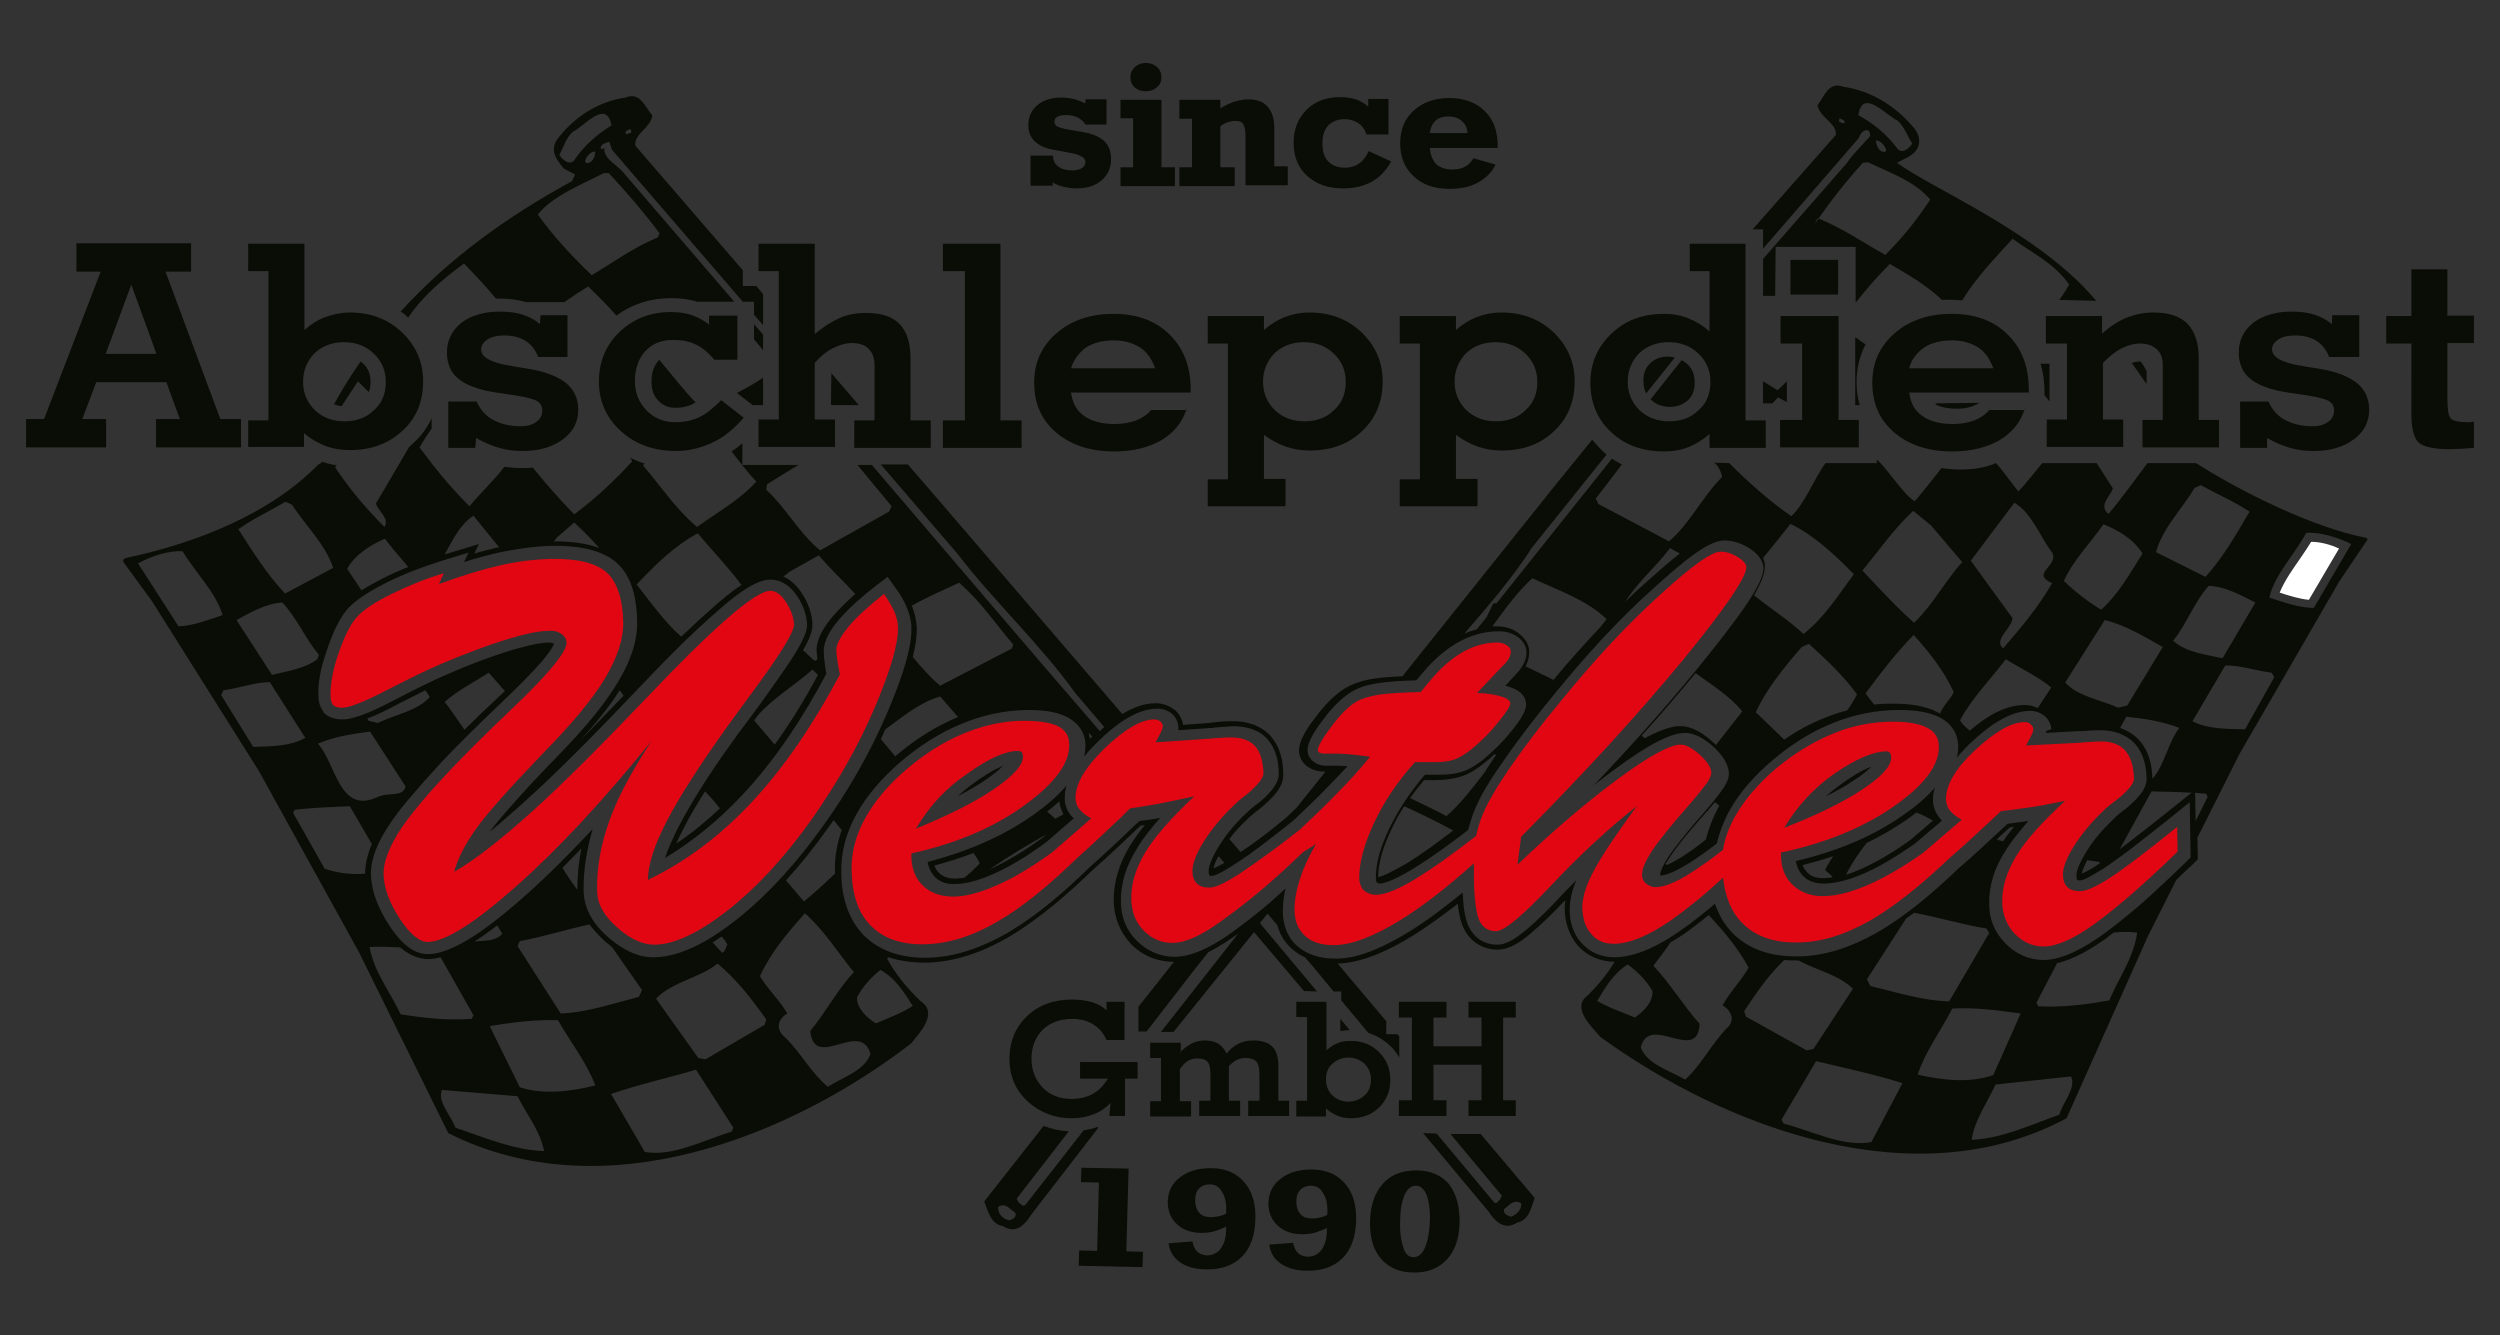
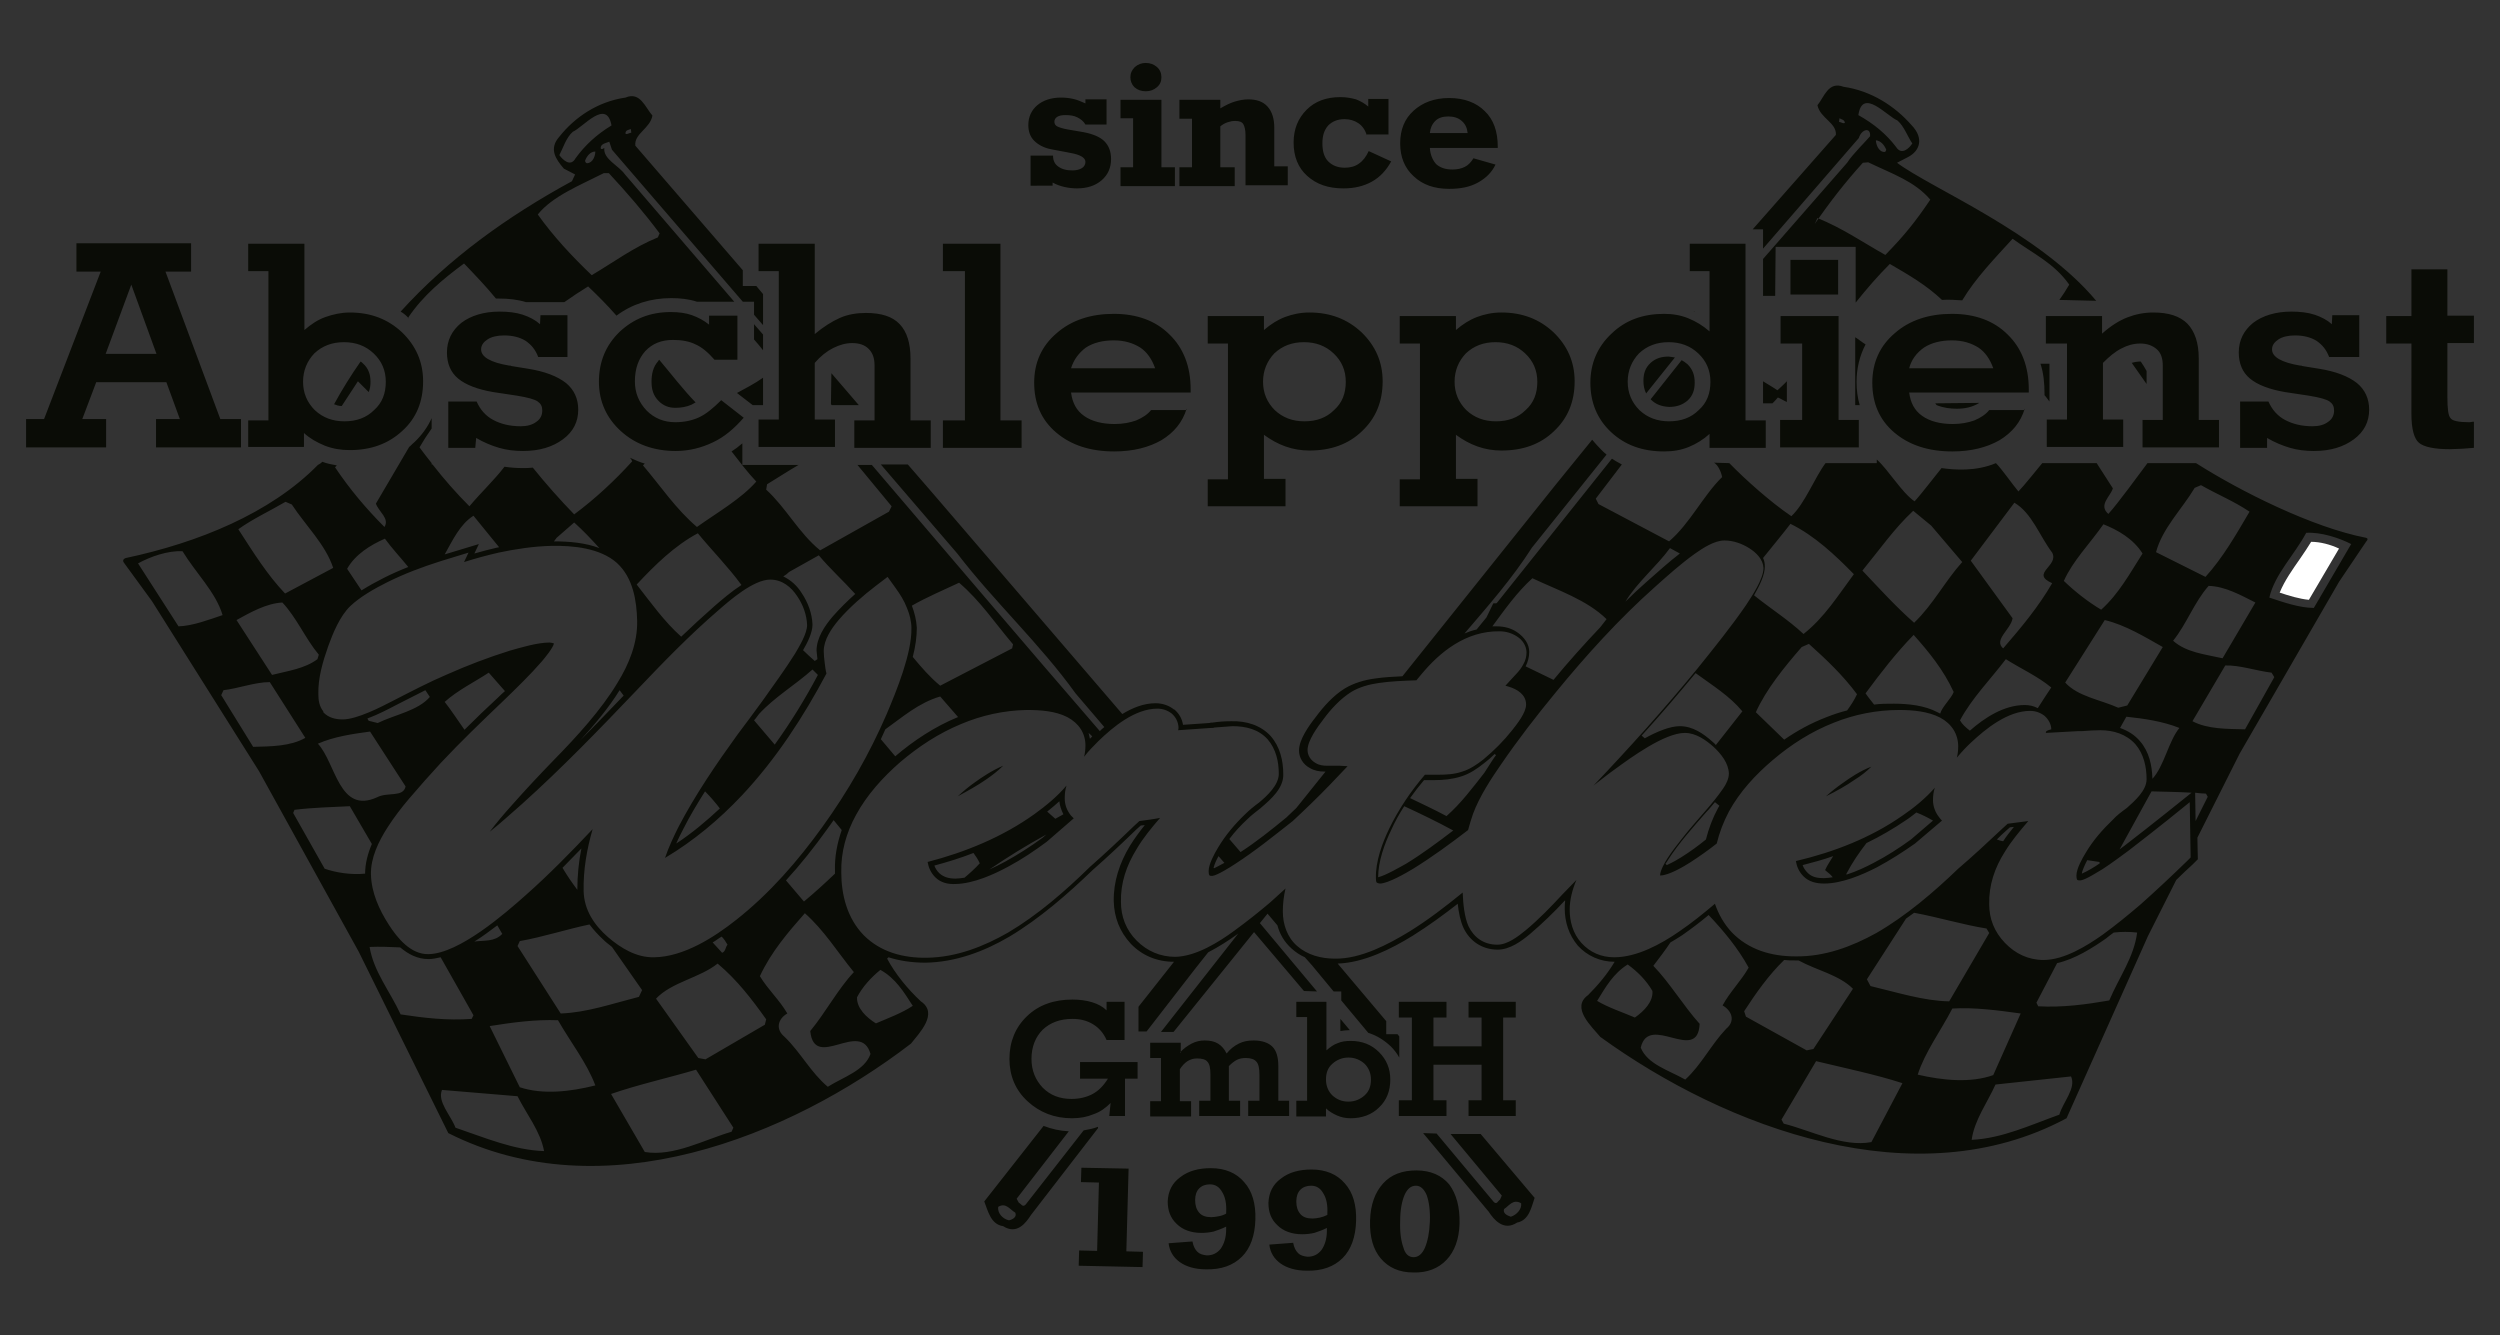
<svg xmlns="http://www.w3.org/2000/svg" version="1.0" id="Ebene_1" x="0px" y="0px" viewBox="0 0 556 297" style="enable-background:new 0 0 556 297;" xml:space="preserve">
  <rect x="0" y="0" width="556" height="297" fill="#333333" stroke="none" />
  <style type="text/css">
	.st0{display:none;}
	.st1{display:inline;}
	.st2{stroke:#000000;stroke-width:0.216;stroke-miterlimit:11.339;}
	.st3{fill:#1F1A17;stroke:#000000;stroke-width:0.216;stroke-miterlimit:11.339;}
	.st4{fill-rule:evenodd;clip-rule:evenodd;fill:#1F1A17;stroke:#000000;stroke-width:0.216;stroke-miterlimit:11.339;}
	.st5{fill-rule:evenodd;clip-rule:evenodd;fill:#DA251D;stroke:#000000;stroke-width:0.216;stroke-miterlimit:11.339;}
	.st6{fill-rule:evenodd;clip-rule:evenodd;fill:#E20613;}
	.st7{fill-rule:evenodd;clip-rule:evenodd;fill:#0A0C06;}
	.st8{fill-rule:evenodd;clip-rule:evenodd;fill:#FFFFFF;}
</style>
  <g id="Ebene_x0020_1" class="st0">
    <g id="_97536232" class="st1">
      <path id="_146331480" d="M243.2,284.6l0.1-3l3.2,0.1l0.3-13.1l-3.2-0.1l0.1-2.8l8.3,0.1l-0.4,15.9h2.9l-0.1,3L243.2,284.6    L243.2,284.6z M269.1,274.6v-0.3c0-1.7-0.2-3-0.7-3.9s-1.2-1.4-2.1-1.4c-0.8,0-1.4,0.3-1.9,0.8s-0.7,1.3-0.7,2.3s0.2,1.8,0.7,2.4    s1.2,0.9,2.1,0.9c0.4,0,0.8-0.1,1.3-0.2C268.2,275,268.7,274.8,269.1,274.6z M263.2,279.9c0.2,0.9,0.5,1.6,0.9,2s1,0.6,1.7,0.7    c1,0,1.9-0.4,2.4-1.3c0.6-0.9,0.9-2.1,1-3.7v-0.5c-0.8,0.4-1.5,0.7-2.2,0.9c-0.7,0.2-1.4,0.3-2.1,0.3c-1.8,0-3.3-0.6-4.4-1.7    s-1.6-2.6-1.6-4.4c0-2,0.8-3.5,2.2-4.7c1.4-1.2,3.2-1.8,5.4-1.7c2.5,0,4.5,0.9,5.9,2.7c1.4,1.8,2.1,4.2,2,7.2    c-0.1,3.1-0.9,5.6-2.4,7.2c-1.5,1.7-3.6,2.5-6.3,2.4c-1.9,0-3.4-0.5-4.6-1.3c-1.1-0.9-1.8-2.1-2-3.7L263.2,279.9L263.2,279.9z     M286.9,274.9v-0.3c0-1.7-0.2-3-0.7-3.9s-1.2-1.4-2.1-1.4c-0.8,0-1.4,0.3-1.9,0.8s-0.7,1.3-0.7,2.3s0.2,1.8,0.7,2.4    s1.2,0.9,2.1,0.9c0.4,0,0.8-0.1,1.3-0.2C285.9,275.3,286.4,275.1,286.9,274.9L286.9,274.9z M280.9,280.2c0.2,0.9,0.5,1.6,0.9,2    s1,0.6,1.7,0.7c1,0,1.9-0.4,2.4-1.3c0.6-0.9,0.9-2.1,1-3.7v-0.5c-0.8,0.4-1.5,0.7-2.2,0.9c-0.7,0.2-1.4,0.3-2.1,0.3    c-1.8,0-3.3-0.6-4.4-1.7s-1.6-2.6-1.6-4.4c0-2,0.8-3.5,2.2-4.7c1.4-1.2,3.2-1.8,5.4-1.7c2.5,0,4.5,0.9,5.9,2.7    c1.4,1.8,2.1,4.2,2,7.2c-0.1,3.1-0.9,5.6-2.4,7.2c-1.5,1.7-3.6,2.5-6.3,2.4c-1.9,0-3.4-0.5-4.6-1.3c-1.1-0.9-1.8-2.1-2-3.7    L280.9,280.2L280.9,280.2z M302,283c0.8,0,1.5-0.6,2-1.8c0.5-1.2,0.8-2.9,0.8-5.1c0.1-2.2-0.1-3.9-0.6-5.1    c-0.4-1.2-1.1-1.8-1.9-1.8s-1.5,0.6-2,1.8c-0.5,1.2-0.8,2.9-0.8,5.1c-0.1,2.2,0.1,3.9,0.6,5.1C300.6,282.4,301.2,283,302,283z     M310.1,276.5c-0.1,3-0.8,5.3-2.3,7s-3.4,2.5-5.9,2.5s-4.4-0.9-5.7-2.7c-1.3-1.7-2-4.2-1.9-7.3c0.1-3.1,0.8-5.5,2.3-7.2    c1.4-1.7,3.4-2.5,5.8-2.5c2.5,0,4.4,0.9,5.8,2.7C309.6,270.8,310.2,273.3,310.1,276.5L310.1,276.5z" />
      <path id="_146332056" class="st2" d="M188.2,37.4l0.1-3.7l4,0.1l0.4-16.6l-4-0.1l0.1-3.5l10.4,0.2l-0.5,20.1l3.7,0.1l-0.1,3.7    L188.2,37.4z M220.9,24.7v-0.3c0.1-2.1-0.2-3.7-0.9-4.9c-0.6-1.2-1.5-1.8-2.7-1.8c-1,0-1.8,0.3-2.4,1c-0.6,0.7-0.9,1.6-0.9,2.9    s0.3,2.3,0.9,3.1c0.6,0.7,1.5,1.1,2.7,1.1c0.5,0,1.1-0.1,1.6-0.2C219.8,25.3,220.3,25,220.9,24.7L220.9,24.7z M213.4,31.1    c0.2,1.2,0.6,2,1.1,2.5s1.2,0.8,2.1,0.8c1.3,0,2.3-0.5,3.1-1.6c0.7-1.1,1.1-2.7,1.2-4.7v-0.7c-0.9,0.5-1.9,0.9-2.7,1.2    c-0.9,0.2-1.8,0.4-2.7,0.4c-2.3,0-4.1-0.8-5.5-2.1s-2-3.2-2-5.5c0.1-2.5,1-4.5,2.7-6c1.8-1.5,4-2.2,6.8-2.2    c3.2,0.1,5.7,1.2,7.4,3.4c1.8,2.2,2.6,5.3,2.5,9.1c-0.1,4-1.1,7-3,9.1s-4.5,3.1-8,3.1c-2.4,0-4.3-0.6-5.8-1.7    c-1.4-1.1-2.2-2.6-2.5-4.6L213.4,31.1L213.4,31.1z M243.3,25.1v-0.3c0.1-2.1-0.2-3.7-0.9-4.9c-0.6-1.2-1.5-1.8-2.7-1.8    c-1,0-1.8,0.3-2.4,1s-0.9,1.6-0.9,2.9s0.3,2.3,0.9,3.1c0.6,0.7,1.5,1.1,2.7,1.1c0.5,0,1.1-0.1,1.6-0.2    C242.1,25.6,242.7,25.4,243.3,25.1L243.3,25.1z M235.8,31.1c0.2,1.2,0.6,2,1.1,2.5s1.2,0.8,2.1,0.8c1.3,0,2.3-0.5,3.1-1.6    c0.7-1.1,1.1-2.7,1.2-4.7v-0.7c-1,0.5-1.9,0.9-2.7,1.2c-0.9,0.2-1.8,0.4-2.7,0.4c-2.3,0-4.1-0.8-5.5-2.1c-1.4-1.4-2-3.2-2-5.5    c0.1-2.5,1-4.5,2.7-6c1.8-1.5,4-2.2,6.8-2.2c3.2,0.1,5.7,1.2,7.4,3.4c1.8,2.2,2.6,5.3,2.5,9.1c-0.1,4-1.1,7-3,9.1s-4.5,3.1-8,3.1    c-2.4,0-4.3-0.6-5.8-1.7c-1.4-1.1-2.2-2.6-2.5-4.6L235.8,31.1L235.8,31.1z M262.4,35.3c1,0,1.9-0.7,2.5-2.3c0.6-1.5,1-3.7,1.1-6.4    s-0.2-4.9-0.7-6.4c-0.6-1.5-1.4-2.3-2.4-2.3c-1.1,0-1.9,0.7-2.5,2.2s-1,3.6-1,6.4c-0.1,2.7,0.2,4.9,0.7,6.4    C260.6,34.5,261.4,35.3,262.4,35.3z M272.6,26c-0.1,3.7-1.1,6.7-2.9,8.8s-4.3,3.2-7.4,3.1s-5.5-1.2-7.2-3.4s-2.5-5.3-2.4-9.2    s1-6.9,2.8-9.1c1.8-2.1,4.3-3.2,7.4-3.1c3.2,0.1,5.6,1.2,7.3,3.4C271.9,18.8,272.7,22,272.6,26z" />
      <path id="_146331744" class="st3" d="M25.1,70.1l11.2,0.2l-5.2-16.8L25.1,70.1z M19.6,85.8l5.3,0.1l-0.1,6.9L7.1,92.4l0.1-6.9    l3.9,0.1l13.2-35.3L19,50.2l0.1-6.9l25.2,0.5l-0.1,6.9l-5.7-0.1L50,86.4l4.5,0.1l-0.1,6.9L35.7,93l0.1-6.9l5.3,0.1l-2.8-9    l-15.5-0.3C22.8,76.9,19.6,85.8,19.6,85.8z M68.5,77.7c-0.1,2.8,0.8,5,2.5,6.9c1.7,1.8,3.9,2.8,6.5,2.8c2.6,0.1,4.8-0.8,6.6-2.6    c1.8-1.8,2.7-4,2.8-6.8c0.1-2.8-0.8-5.1-2.5-6.9c-1.7-1.9-3.9-2.8-6.5-2.9s-4.8,0.8-6.6,2.6C69.5,72.7,68.6,75,68.5,77.7z     M56.1,93.4l0.1-6.7l4.5,0.1l0.7-36l-4.5-0.1L57,44l12.3,0.3L69,65.2c1.5-1.4,3.1-2.4,4.7-3.1c1.7-0.7,3.5-1,5.4-0.9    c4.6,0.1,8.4,1.8,11.4,5.1c3,3.3,4.5,7.3,4.4,12c-0.1,4.9-1.7,8.8-4.8,11.9c-3.1,3.1-7,4.6-11.7,4.5c-1.9,0-3.8-0.4-5.5-1.2    s-3.2-1.8-4.5-3.2l-0.1,3.4L56.1,93.4L56.1,93.4z M106.1,94.4l-5.9-0.1l0.2-11.1l6.2,0.1c0.8,2,1.9,3.5,3.6,4.5    c1.6,1.1,3.6,1.6,6,1.7c1.4,0,2.6-0.3,3.5-1s1.4-1.6,1.4-2.7c0-0.9-0.3-1.7-1-2.2s-2.2-1-4.5-1.5l-5.2-1c-3.5-0.7-6-1.8-7.7-3.5    c-1.6-1.6-2.4-3.7-2.4-6.4c0.1-3,1.2-5.3,3.3-7.1c2.1-1.7,5-2.6,8.5-2.5c1.9,0,3.6,0.3,5.1,0.9c1.5,0.5,2.7,1.3,3.7,2.3l0.1-2.2    l5.9,0.1l-0.2,10.1l-6.4-0.1c-0.5-1.7-1.4-3-2.7-3.9s-2.8-1.4-4.7-1.4c-1.5,0-2.7,0.3-3.6,0.9s-1.4,1.4-1.4,2.4c0,1.8,2,3.2,6.1,4    c0.2,0,0.4,0.1,0.5,0.1l3.6,0.7c3.8,0.8,6.5,2,8.3,3.6c1.8,1.6,2.6,3.8,2.6,6.5c-0.1,2.9-1.2,5.3-3.5,7.1s-5.2,2.7-8.8,2.7    c-1.8,0-3.6-0.3-5.3-0.9s-3.4-1.4-5.1-2.5L106.1,94.4L106.1,94.4z M165.4,88.4c-2.1,2.6-4.4,4.5-6.9,5.8s-5.3,1.9-8.2,1.9    c-4.9-0.1-8.9-1.8-12-5c-3.1-3.3-4.7-7.3-4.6-12.1c0.1-4.8,1.7-8.8,4.8-11.9c3.1-3.1,6.9-4.6,11.4-4.5c1.7,0,3.2,0.3,4.7,0.9    c1.4,0.5,2.7,1.3,3.8,2.4v-2.2l6.3,0.1l-0.2,10.7l-5.1-0.1c-1.4-1.8-2.7-3.1-4.1-3.8c-1.4-0.7-3-1.1-4.9-1.2    c-2.6-0.1-4.6,0.8-6.2,2.6c-1.6,1.8-2.4,4.2-2.4,7.2c-0.1,2.8,0.7,5.2,2.4,7.1s3.8,2.9,6.3,3c2,0,3.7-0.3,5.3-1.1    c1.5-0.8,3.2-2.1,4.9-4L165.4,88.4L165.4,88.4z M173.9,53.1l-4.5-0.1l0.1-6.7l12.4,0.3l-0.4,21.8c1.9-1.7,3.8-3,5.6-3.8    c1.8-0.8,3.8-1.2,5.8-1.1c3.3,0.1,5.8,1,7.4,2.9c1.6,1.8,2.3,4.6,2.2,8.4l-0.3,14.9l4.5,0.1l-0.1,6.7l-16.9-0.3l0.1-6.7l4.5,0.1    l0.3-13.1c0-1.7-0.4-3.1-1.2-4c-0.9-1-2.1-1.5-3.7-1.5c-1.4,0-2.8,0.3-4.2,1.1s-2.8,1.9-4.2,3.5L181,89.3l4.5,0.1l-0.1,6.7    l-16.9-0.3l0.1-6.7l4.5,0.1L173.9,53.1L173.9,53.1z M214.8,53.9l-4.8-0.1l0.1-6.7l12.7,0.3l-0.9,42.7l4.6,0.1l-0.1,6.7L209,96.5    l0.1-6.7l4.9,0.1L214.8,53.9L214.8,53.9z M237.8,77.9l18.5,0.4c-0.6-2.2-1.7-3.9-3.2-5.1s-3.4-1.8-5.8-1.8s-4.5,0.5-6.1,1.6    C239.5,74.2,238.4,75.8,237.8,77.9L237.8,77.9z M263.1,88.2c-1,3.2-2.9,5.7-5.7,7.4c-2.8,1.7-6.3,2.5-10.5,2.5    c-5.3-0.1-9.5-1.7-12.7-4.9c-3.2-3.1-4.7-7.2-4.6-12.2c0.1-4.9,1.8-8.8,5.2-11.9s7.6-4.5,12.7-4.4s9.2,1.8,12.2,5.2    s4.5,7.8,4.4,13.4v0.8l-26.3-0.5c0.2,2.5,1.1,4.4,2.8,5.7c1.6,1.3,3.9,2.1,6.7,2.1c1.8,0,3.4-0.2,4.8-0.8s2.5-1.4,3.3-2.5    L263.1,88.2L263.1,88.2z M280,82.1c-0.1,2.8,0.8,5,2.5,6.9c1.7,1.8,3.9,2.8,6.5,2.8c2.6,0.1,4.8-0.8,6.6-2.6    c1.8-1.8,2.7-4,2.8-6.8c0.1-2.8-0.8-5.1-2.5-6.9c-1.7-1.9-3.9-2.8-6.5-2.9s-4.8,0.8-6.6,2.6C281,77,280.1,79.3,280,82.1z     M267.2,111.9l0.1-6.7l4.5,0.1l0.7-32.8l-4.5-0.1l0.1-6.6l12.4,0.3l-0.1,3.4c1.5-1.4,3.1-2.4,4.7-3.1s3.4-1,5.4-0.9    c4.6,0.1,8.4,1.8,11.4,5.1s4.5,7.3,4.4,12c-0.1,4.9-1.7,8.9-4.8,11.9c-3.1,3.1-7,4.6-11.7,4.5c-1.8,0-3.6-0.4-5.2-1.1    c-1.7-0.7-3.2-1.7-4.7-2.9l-0.2,10.6l4.7,0.1l-0.1,6.7L267.2,111.9L267.2,111.9z M322.3,82.9c-0.1,2.8,0.8,5,2.5,6.9    c1.7,1.8,3.9,2.8,6.5,2.8c2.6,0.1,4.8-0.8,6.6-2.6s2.7-4,2.8-6.8c0.1-2.8-0.8-5.1-2.5-6.9c-1.7-1.9-3.9-2.8-6.5-2.9    s-4.8,0.8-6.6,2.6C323.2,77.9,322.3,80.2,322.3,82.9z M309.5,112.8l0.1-6.7l4.5,0.1l0.7-32.8l-4.5-0.1l0.1-6.6l12.4,0.3l-0.1,3.4    c1.5-1.4,3.1-2.4,4.7-3.1s3.4-1,5.4-0.9c4.6,0.1,8.4,1.8,11.4,5.1s4.5,7.3,4.4,12c-0.1,4.9-1.7,8.9-4.8,11.9    c-3.1,3.1-7,4.6-11.7,4.5c-1.8,0-3.6-0.4-5.2-1.1c-1.7-0.7-3.2-1.7-4.7-2.9l-0.2,10.6l4.7,0.1l-0.1,6.7L309.5,112.8z M374.7,50.6    l12.3,0.3l-0.9,42.7l4.5,0.1l-0.1,6.7l-12.4-0.3l0.1-3.4c-1.4,1.3-2.9,2.3-4.6,3s-3.5,1-5.5,1c-4.7-0.1-8.6-1.8-11.5-5    c-3-3.2-4.4-7.2-4.3-12.1c0.1-4.7,1.7-8.7,4.9-11.8c3.1-3.1,7-4.7,11.7-4.6c1.9,0,3.7,0.4,5.3,1.2c1.6,0.7,3.2,1.8,4.6,3.3    l0.3-14.2l-4.4-0.1V50.6L374.7,50.6z M360.4,83.7c-0.1,2.8,0.8,5,2.5,6.9c1.7,1.8,3.9,2.8,6.5,2.8c2.6,0.1,4.9-0.8,6.6-2.6    c1.8-1.8,2.7-4,2.7-6.8c0.1-2.8-0.8-5.1-2.5-6.9c-1.7-1.9-3.9-2.8-6.5-2.9s-4.8,0.8-6.6,2.6C361.3,78.7,360.4,80.9,360.4,83.7    L360.4,83.7z M396.7,63.3l0.2-8.4l10.5,0.2l-0.2,8.4L396.7,63.3L396.7,63.3z M406.6,93.9l4.6,0.1l-0.1,6.7l-17.4-0.4l0.1-6.7    l4.9,0.1l0.4-18.6l-4.8-0.1l0.1-6.6l12.7,0.3L406.6,93.9L406.6,93.9z M422.5,81.7l18.5,0.4c-0.6-2.2-1.7-3.9-3.2-5.1    s-3.4-1.8-5.8-1.8s-4.5,0.5-6.1,1.6C424.2,78,423,79.6,422.5,81.7L422.5,81.7z M447.7,92c-1,3.2-2.9,5.7-5.7,7.4    c-2.8,1.7-6.3,2.5-10.5,2.5c-5.3-0.1-9.5-1.7-12.7-4.9c-3.2-3.1-4.7-7.2-4.6-12.2c0.1-4.9,1.8-8.8,5.2-11.9    c3.4-3.1,7.6-4.5,12.7-4.4s9.2,1.8,12.2,5.2s4.5,7.8,4.4,13.4v0.8l-26.3-0.5c0.2,2.5,1.1,4.4,2.8,5.7c1.6,1.3,3.9,2.1,6.7,2.1    c1.8,0,3.4-0.2,4.8-0.8s2.5-1.4,3.3-2.5L447.7,92L447.7,92z M465.2,74.2c1.9-1.8,3.8-3,5.6-3.8c1.8-0.8,3.7-1.1,5.7-1.1    c3.4,0.1,5.8,1,7.4,2.9c1.6,1.8,2.3,4.7,2.3,8.4l-0.3,14.9l4.5,0.1l-0.1,6.7l-16.9-0.3l0.1-6.7l4.5,0.1l0.3-13.1    c0-1.7-0.4-3-1.2-3.9c-0.8-0.9-2.1-1.4-3.7-1.4c-1.4,0-2.9,0.3-4.2,1.1c-1.4,0.7-2.7,1.9-4.1,3.4l-0.3,13.7l4.5,0.1l-0.1,6.7    l-16.9-0.3l0.1-6.7l4.5,0.1l0.4-18.6l-4.5-0.1l0.1-6.6l12.4,0.3L465.2,74.2L465.2,74.2z M500.9,102.5l-5.9-0.1l0.2-11.1l6.2,0.1    c0.8,2,1.9,3.5,3.6,4.5c1.6,1.1,3.6,1.6,6,1.7c1.4,0,2.6-0.3,3.5-1s1.4-1.6,1.4-2.7c0-0.9-0.3-1.7-1-2.2s-2.2-1-4.5-1.5l-5.2-1    c-3.5-0.7-6-1.8-7.7-3.5c-1.6-1.6-2.4-3.7-2.4-6.4c0.1-3,1.2-5.3,3.3-7.1c2.1-1.7,5-2.6,8.5-2.5c1.9,0,3.6,0.3,5.1,0.9    c1.5,0.5,2.7,1.3,3.7,2.3l0.1-2.2l5.9,0.1l-0.2,10.1l-6.4-0.1c-0.5-1.7-1.4-3-2.7-3.9s-2.8-1.4-4.7-1.4c-1.5,0-2.7,0.3-3.6,0.9    s-1.4,1.4-1.4,2.4c0,1.8,2,3.2,6.1,4c0.2,0,0.4,0.1,0.5,0.1l3.6,0.7c3.8,0.8,6.5,2,8.3,3.6s2.6,3.8,2.6,6.5    c-0.1,2.9-1.2,5.3-3.5,7.1s-5.2,2.7-8.8,2.7c-1.8,0-3.6-0.3-5.3-0.9s-3.4-1.4-5.1-2.5L500.9,102.5L500.9,102.5z M541,91.1    c-0.1,2.8,0.1,4.5,0.6,5.1c0.4,0.6,1.8,1,4,1c0.1,0,0.4,0,0.8-0.1c0.1,0,0.3,0,0.3,0l-0.1,6.3c-0.8,0.1-1.7,0.1-2.6,0.1    c-0.9,0-1.8,0-2.8,0c-3.4-0.1-5.6-0.6-6.7-1.6c-1.1-1-1.6-3.4-1.5-7l0.3-17l-5.5-0.1l0.1-6.6l5.5,0.1l0.2-11.2l7.9,0.2l-0.2,11.2    l5.8,0.1l-0.1,6.6l-5.8-0.1L541,91.1z" />
      <path id="_146332080" class="st4" d="M424,19.7c2.5,2.8,0.9,5.4-0.8,7.7l-2.5,1.5l0.8,1.6c16.5,9.4,31,20.9,42.5,35.8l-8.2-0.2    c0.8-1.2,1.5-2.4,2.2-3.7c-3.3-5.2-7.8-9.2-12.5-12.8c-4,4.7-8.1,10-11.1,15.4c-0.7-0.1-1.5-0.1-2.2-0.1s-1.4,0-2.2,0    c-3.4-3.6-7.5-6.4-11.6-9.2c-2.7,3-5.3,6.1-7.7,9.3l0.3-13.5l-17.7-0.4l-0.2,12.2c-0.9-0.5-1.8-0.9-2.7-1.4l0.2-7.5l19.2-25.6    c1.4-2.3,4.7-3.9,4.4-6.6c0.3,0.2,0.6,0.4,0.8,0.1c0.1-1.2-1.4-1.3-1.9-1.6l-0.6,2l-21.8,29.1l0.1-4.6h-2.3l18.9-25.1    c0.3-2.9-3.4-4-3.9-7.2c1.6-1.9,2.5-5.9,5.8-4.4C415.5,11.4,420.5,15.1,424,19.7L424,19.7z M272,214.7c-0.1,0.1-0.3,0.2-0.5,0.3    c-1.8,1.4-4,2.9-6.4,4.2l-2.8,3.7l-40.7,55.5l0.5,1c0.5,0.3,0.8,1.3,1.4,0.5L272,214.7L272,214.7z M257.7,221.4    c-3.8,0-7-1.7-9.4-4.5c-2.5-2.9-3.6-6.4-3.6-10.2c0-4.8,1.5-9.3,3.9-13.4c1-1.7,2.1-3.3,3.3-4.9c-0.3,0-0.6,0.1-0.9,0.1l-0.9,0.9    c-3.2,3.3-6.5,6.5-9.9,9.7c-5.5,5.7-11.8,11.5-18.6,15.7c-5.6,3.5-11.9,5.9-18.6,5.9c-2.8,0-5.6-0.4-8.1-1.4    c-0.1,0.1-0.2,0.2-0.3,0.3c1.7,3.7,4.4,7.5,7.2,10.5c3.9,3-0.6,7.7-2.4,10.2c-27.3,22.1-68.7,39.1-102.4,19.6l-18.8-44.1l-21-44.4    l-22.8-41.6l-6.1-9.7l0.2-0.5c15.9-3.4,32.4-10.5,42.8-21.9c0.4-0.2,0.7-0.5,1-0.7c1,0.4,2.1,0.7,3.2,0.9    c-0.1,0.1-0.3,0.3-0.4,0.4c3.1,5.3,6.6,10.1,10.6,14.6c1.3-2.1-1.2-3.8-1.8-5.7c2.6-4.5,5-9,7.6-13.6c0.4-0.3,0.8-0.7,1.1-1    c1.7-1.7,3.1-3.7,4-5.8v2.3c-1,1.4-1.9,2.9-2.7,4.5c0.8,1.3,1.7,2.6,2.6,3.8v0.3h0.2c2.5,3.5,5.1,7,8,10.3    c2.5-3.2,5.5-6.2,7.9-9.5c1.3,0.3,2.6,0.4,3.9,0.4c0.8,0,1.5,0,2.2-0.1c2.8,4,5.8,7.8,8.9,11.5c4.8-3.7,9.1-8,13.1-12.6    c-0.2-0.3-0.3-0.6-0.5-0.8c1,0.6,2.1,1.1,3.2,1.5c-0.1,0.1-0.3,0.3-0.4,0.4c3.9,5.2,7.1,10.6,11.6,15.1c4.6-3.5,9.9-6.7,13.3-10.8    c-1.9-2.3-3.6-4.9-5.3-7.4c0.9-0.6,1.7-1.2,2.5-1.9L165,99l12.4,0.3c-2.4,1.5-4.7,3.1-7,4.6l-0.2,1.3c4.3,4.5,7,10.7,11.6,14.9    l15.4-9l0.6-1.3l-7.3-10.2l3.2,0.1l26.4,35.3c0.2,0.2,0.4,0,0.8,0.1l1.6,3.3l20.2,26.7c0.3-0.3,0.7-0.6,1.1-1l-6.2-8.2    c-7.8-11.9-17.9-22-25.4-34.3l-16.4-21.9l5.9,0.1l5,6.7l41,54.7c2.3-1.5,4.8-2.5,7.4-2.5c1.5,0,2.9,0.6,4,1.6l0.1,0.1l0.1,0.1    c1,1,1.6,2.2,1.8,3.6l5.7-0.3h0.1c0.2,0,0.5,0,0.7,0l0,0l0,0c1.3-0.1,2.7-0.2,4.1-0.2c3.4,0,6.5,1.1,8.7,3.8l0,0    c2,2.6,2.6,6,2.6,9.3c0,3.2-2.8,5.9-5,7.9l-0.1,0.1l-0.1,0.1c-1,0.8-2.1,1.7-3,2.7c-1.4,1.5-2.8,3-4,4.7l2.4,3.3    c3.4-2.6,6.8-5.5,9.9-8.3c0.8-0.8,1.5-1.5,2.3-2.3l6.6-8.8h-0.2c-1.1,0-2.3-0.2-3.2-0.8c-1.5-0.9-2.3-2.5-2.3-4.2    c0-2.7,2.3-6,3.8-8.1c1.8-2.5,4-5.3,6.6-7c1.9-1.3,4.3-2,6.6-2.4c1.9-0.3,4-0.5,6-0.6l34.7-46.2l8.3-11c0.6,0.8,1.2,1.7,1.9,2.4    l0,0c0.4,0.4,0.8,0.8,1.2,1.2l-16.9,22.5c-4.5,7.4-10,14-15.3,20.7c0.9-0.4,1.8-0.7,2.7-0.9l2.2-3l1.6-3.3c0.3,0,0.6,0.2,0.8-0.1    l26.1-34.9c0.7,0.5,1.4,1,2.1,1.4l-5.9,8.3l0.6,1.3l15.4,9c4.6-4.2,7.3-10.4,11.6-14.9l-0.2-1.3c-0.2-0.1-0.4-0.3-0.7-0.4l3.4,0.1    c3.4,3.9,8.6,7.1,13,10.4c3.1-3,5.5-6.5,8-10l11,0.2v-0.9c2.5,2.5,5.2,4.9,8,7.1c1.5-1.8,3-3.6,4.4-5.4c1.5,0.3,3,0.4,4.5,0.5    c3.5,0.1,7.1-0.4,10.3-1.9c1.3,1.5,2.6,2.9,3.7,4.4c1.1-1.2,2.1-2.5,3.1-3.8v0.7l16.5,0.3c0.4,0.6,0.7,1.3,1.1,1.9    c-0.5,1.9-3,3.6-1.8,5.7c2.1-2.4,4.1-4.9,6-7.5l17.7,0.4c9.7,6.8,21.7,11.3,33.5,13.8l0.2,0.5L516,130l-23,41.4l-9.7,20.4v5.2    l-1.2,1.2c-1.2,1.3-2.4,2.5-3.7,3.8l-6.5,13.6l-18.9,44c-33.7,19.6-75.1,2.5-102.4-19.6c-1.8-2.5-6.3-7.1-2.4-10.2    c2.2-2.3,4.4-5.1,6-8c-3.2,0-6.1-1.4-8.1-3.9l0,0c-2-2.5-2.7-5.7-2.7-8.9c0-0.6,0.1-1.3,0.1-1.9l-0.1-0.1c-2.4,2.8-5,5.6-7.8,8    c-1.9,1.7-4.5,3.9-7.2,3.8c-3.5,0-6.1-2.1-7.4-5.2l0,0l0,0c-0.6-1.6-1-3.7-1.1-5.8c-3.2,2.8-6.6,5.4-10.1,7.8    c-4.7,3.2-10.8,6.6-16.7,6.8l42.5,56.6c-0.7,2.1-1.3,5.5-4,6c-3,2.2-5.1-0.8-6.2-2.6L300.8,249L275,214.6L249.2,249l-24.5,33.4    c-1.1,1.9-3.2,4.8-6.2,2.6c-2.7-0.5-3.3-3.9-4-6L257.7,221.4L257.7,221.4z M183.2,199c0-0.3,0-0.5,0-0.8c0-3.4,0.6-6.6,1.7-9.7    c-0.6-0.8-1.2-1.6-1.7-2.4c-0.5,0.8-1,1.5-1.5,2.2c-2.8,4.2-5.9,8.3-9.3,12.1l3.9,5.1C178.6,203.5,180.9,201.3,183.2,199    L183.2,199z M197.1,170.9L197.1,170.9c4.2-3.8,8.8-7,14-9.2h0.1c-1.3-1.7-2.6-3.4-3.9-5.1c-4.8,1.5-8.4,4.9-12.3,7.7    c-0.4,0.8-0.7,1.6-1.1,2.4L197.1,170.9L197.1,170.9z M239.8,166.1c0.1,0.5,0.2,0.9,0.2,1.4c0.2-0.2,0.3-0.4,0.5-0.5    C240.3,166.7,240,166.4,239.8,166.1z M267.8,196.4c-0.5,0.9-1,2-1.1,2.8l0.1,0.2c0.7-0.3,1.6-0.9,2.3-1.3L267.8,196.4L267.8,196.4    z M329.2,140.9c0.3,0,0.6,0,0.9,0c1.6,0,3.2,0.5,4.5,1.4c1.6,1.1,2.6,2.8,2.6,4.8c0,1.2-0.3,2.4-0.8,3.4l6.1,3.3    c3.4-4.3,6.9-8.6,10.5-12.8c0.5-0.6,1-1.3,1.5-1.9c-4.3-4.6-10.5-7-16.2-9.9C334.8,132.7,332.1,136.8,329.2,140.9L329.2,140.9z     M358.7,134.9c1.6-1.6,3.1-3.2,4.8-4.8c2.4-2.3,4.9-4.7,7.5-6.8l-2.1-1.3C365.7,126.4,361.4,130.2,358.7,134.9z M389.3,124.4    c0.3,0.6,0.4,1.3,0.4,2.1c0,2.1-1.3,4.7-2.5,6.9c3.5,3.2,7.5,5.9,10.7,9.4c4.7-4.1,7.8-9.3,11.4-14.5c-4.1-4.7-8.6-9.3-13.7-12.2    C393.5,118.9,391.3,121.6,389.3,124.4L389.3,124.4z M373.8,152.2c-4,5.1-8,10.2-12.2,15.2c0.2,0.2,0.5,0.4,0.7,0.6    c2.7-1.7,5.6-2.9,7.8-2.9c2.9,0,5.3,1.8,7.2,3.8l0,0l0,0c0.2,0.2,0.5,0.5,0.7,0.7l6-8.1C381.2,157.7,377.5,155,373.8,152.2    L373.8,152.2z M377.5,183.3c-0.7,0.9-1.3,1.7-2,2.5l0,0l0,0c-2.9,3.5-6.2,7.5-8.6,11.4c-0.1,0.2-0.3,0.6-0.6,1l0.3,0.3    c1.3-0.7,2.7-1.6,3.3-2c1.9-1.3,3.7-2.7,5.5-4.2c0.6-2.6,1.6-5.2,2.9-7.6c0.1-0.2,0.2-0.4,0.3-0.6L377.5,183.3L377.5,183.3z     M393,168.2c2.9-2.2,6.1-4,9.4-5.5c1.5-0.6,3-1.2,4.6-1.7c0.8-1.2,1.6-2.5,2.3-3.9c-3-4.5-6.6-8.4-10.4-12.1l-1.6,0.8    c-3.9,4.9-8,10.2-10.4,15.7L393,168.2L393,168.2z M413,159.8c1.4-0.2,2.9-0.3,4.3-0.2c3.2,0,6.8,0.4,9.6,2.1l0,0    c0.2,0.1,0.4,0.2,0.6,0.4c0.4-1.7,2.5-3.7,3-5.2c-2.1-5.5-5.3-9.8-8.5-13.8c-3.9,4.3-7.5,9.1-10.9,14.1    C411.8,158,412.4,158.9,413,159.8L413,159.8z M434,166c3.4-3.1,7.7-6.2,12.2-6.2c1,0,2,0.3,2.9,0.8c1-1.7,2-3.4,3.1-5    c-2.9-2.7-6.6-4.6-9.9-6.8c-3.6,4.9-7.6,9.3-10.4,14.8C432.3,164.5,433.1,165.3,434,166z M467,165.3c1.7,0.6,3.2,1.6,4.3,3.1l0,0    c2,2.6,2.6,5.9,2.6,9.1c2.7-3,3.7-9.2,6.2-12.2c-3.6-1.6-7.9-2.2-11.6-2.7L467,165.3L467,165.3z M459.2,197.3    c-0.5,1-1.1,2.3-1.3,3.3c1.2-0.5,3-1.8,3.7-2.3l0,0c0.1-0.1,0.2-0.1,0.3-0.2l-0.1-0.3C460.9,197.6,460.1,197.4,459.2,197.3z     M466.3,194.7c0.4-0.3,0.8-0.6,1.2-0.9c3-2.4,5.9-5,8.8-7.5l6-5.3c-3-0.2-5.9-0.3-8.8-0.3L466.3,194.7z M483.3,181v6.8l2.8-5.8    l-0.3-0.7C484.9,181.2,484.1,181.1,483.3,181z M464.7,214.7c-0.6,0.5-1.2,0.9-1.7,1.4c-3,2.3-7,5-10.9,5.9l-4.7,9.5l0.4,0.9    c5.3,0.3,10.5-0.5,15.7-1.5c2.3-5.7,5.7-10.4,6.5-16.4C468.1,214.5,466.4,214.6,464.7,214.7L464.7,214.7z M440.7,192.8    c0.7-1.2,1.6-2.3,2.4-3.4c-0.3,0-0.6,0.1-0.9,0.1l-0.9,0.9c-0.7,0.7-1.3,1.3-2,2C439.9,192.5,440.3,192.6,440.7,192.8z M420.8,210    c-0.6,0.5-1.2,1-1.8,1.4l-8.9,14.7l0.8,1.6c5.8,1.5,11.6,3.6,17.3,3.7l9.1-16.5l-0.5-1.1C431.6,213,426.1,211.1,420.8,210    L420.8,210z M395.1,221.6c-0.3,0-0.5,0-0.8,0c-0.8,0-1.6,0-2.4-0.1c-3.5,3.7-6.4,8-9.1,12.4l0.3,1.3l13.2,8.1l1.5-0.3l9-14.5    C404,225.1,399,223.9,395.1,221.6L395.1,221.6z M375.5,210.6c-1.9,1.7-3.9,3.4-6,4.9c-0.8,0.6-1.7,1.2-2.6,1.8    c-1.3,1.9-2.5,3.8-3.9,5.7c3.5,4,6.4,9.7,9.9,14c-0.6,9.8-11.1-2.7-13.1,5.8c1.4,4,6.1,5.4,9.6,7.7c3.6-3.6,5.8-8.4,9.2-12.3    c2.1-1.9,1.4-4.3-0.7-5.6c1.7-3.3,4.2-5.8,5.9-9.1C381.8,218.5,378.7,214.5,375.5,210.6L375.5,210.6z M286.2,220.9    c-1-0.5-1.9-1.2-2.7-2l0,0l0,0c-1.6-1.6-2.5-3.6-3-5.7l-2.2-2.9l-1.7,2.3l50.1,67.3c0.6,0.8,0.9-0.3,1.4-0.5l0.5-1l-40.9-55.5    L286.2,220.9L286.2,220.9z M232.9,182.5c-0.9,0.8-1.8,1.7-2.7,2.4c0.6,0.6,1.1,1.2,1.7,1.8c0.6-0.4,1.2-0.7,1.8-1    C233.3,184.6,233,183.6,232.9,182.5z M213.8,194.6c-2.8,1.1-5.7,2.1-8.6,2.9c0.2,0.7,0.5,1.3,1,1.8l0,0c0.9,1,2.2,1.3,3.5,1.3    c0.7,0,1.3-0.1,2-0.2c1.2-1.1,2.4-2.2,3.4-3.5C214.8,196.2,214.3,195.4,213.8,194.6L213.8,194.6z M217.2,198.7    c1.3-0.6,2.5-1.2,3.6-1.8c2.9-1.6,5.7-3.6,8.4-5.6l0.8-0.8C225.6,193.1,221.3,195.8,217.2,198.7z M329.1,171.7    c-0.8,0.8-1.5,1.5-2.3,2.2l0,0l0,0c-1.5,1.3-3.3,2.6-5.2,3.2c-1.9,0.7-3.9,0.9-5.9,0.8c-0.8,0-1.5,0-2.3,0    c-1.1,1.4-2.2,2.8-3.1,4.3c2.7,1.4,5.4,2.8,7.9,4.3c3.3-3.1,5.9-6.8,8.5-10.5c0.6-1,1.3-2,1.9-3c0.3-0.4,0.5-0.8,0.8-1.2    C329.3,171.9,329.2,171.8,329.1,171.7L329.1,171.7z M309,184.4c-1.1,1.9-2.1,3.8-3,5.7c-1.5,3.4-3.1,7.6-3.1,11.4    c1.7-0.4,5.1-2.6,6.2-3.3c3.6-2.4,7.2-5.2,10.6-8C316.2,188.2,312.6,186.2,309,184.4L309,184.4z M421.8,185.7    c-0.8,0.6-1.5,1.3-2.3,1.8c-2.8,2.1-5.8,3.9-8.9,5.5c-1.7,2.3-3.3,4.8-4.6,7.5l0.1,0.1c2.2-0.8,4.3-1.8,6-2.8    c2.9-1.6,5.7-3.6,8.4-5.6l5-4.6C424.3,187,423,186.4,421.8,185.7L421.8,185.7z M403.3,196.3c-2.2,0.8-4.5,1.5-6.8,2.2    c0.2,0.7,0.5,1.3,1,1.8l0,0c0.9,1,2.2,1.3,3.5,1.3c0.6,0,1.3-0.1,2-0.2c-0.5-0.7-1.2-1.2-1.7-1.8    C401.9,198.5,402.6,197.4,403.3,196.3L403.3,196.3z M93.9,152.8c-2.2,1.1-4.3,2.3-6.5,3.4c-1.7,0.9-4,2.2-6.4,3.2l0.3,0.5l2,0.6    c3.9-1.9,8.9-2.7,11.6-6L93.9,152.8L93.9,152.8z M70.2,144.8c0.1-0.4,0.2-0.7,0.3-1.1c-2.9-4-4.6-9-7.8-12.8    c-3.6,0.2-7.1,2.3-10.2,4l7.5,13.5C63.8,147.5,67.5,147.1,70.2,144.8z M80.3,128.4c1.6-1.1,3.4-2.1,5-2.9c1.8-0.9,3.6-1.8,5.4-2.5    c-1.6-2.3-3.4-4.6-5-6.9c-3.2,1.5-6.6,3.7-8.5,7.1C78.3,124.9,79.3,126.7,80.3,128.4z M98.8,120.1l7.6-2.4l-1.1,2.3    c1.7-0.5,3.3-0.9,5-1.3c0.2,0,0.3-0.1,0.5-0.1l-5.5-7.8C102.3,112.9,100.7,116.7,98.8,120.1z M123,117.4c3.3,0.1,6.9,0.5,10,1.8    c-1.7-2.2-3.5-4.4-5.4-6.3l-4,3.6L123,117.4z M136.6,153.7c-2.5,4.1-5.7,8.2-9,12c3.3-3.5,6.6-7.1,9.9-10.7    C137.3,154.6,137,154.1,136.6,153.7L136.6,153.7z M150.5,141c2.4-2.5,4.9-4.9,7.4-7.2c1.5-1.4,3.7-3.4,6.1-5    c-2.9-4.5-6.3-8.4-9.3-12.7c-5.1,2.9-9.6,7.5-13.7,12.2C144,132.7,146.8,137.3,150.5,141L150.5,141z M173.3,127    c1.7,0.9,3,2.4,4,4.1c1.4,2.3,2.2,4.9,2.2,7.6c0,1.9-1.2,4.3-2.2,6.2c0.8,0.9,1.7,1.8,2.6,2.6l0.6-0.4c-0.1-0.7-0.1-1.4-0.1-2.1    c0-3,1.9-5.9,3.7-8.2l0,0c1.5-1.9,3.3-3.6,5.1-5.3c-2.5-3.3-5.5-6.2-7.8-9.5l-6.6,3.9C174.2,126.3,173.8,126.6,173.3,127z     M167.3,160c-0.4,0.5-0.7,1-1.1,1.5l4.4,6c3.7-5.3,6.9-11,9.9-16.7c-0.4-0.4-0.8-0.9-1.1-1.3C175.4,153.2,170.8,156,167.3,160z     M155,178.5c-1.8,2.9-3.4,5.9-4.9,8.9c-0.5,1.1-1.1,2.3-1.7,3.6c3.5-2.5,6.8-5.3,9.8-8.3C157.2,181.3,156.1,179.9,155,178.5z     M201.5,134.6c0.6,1.7,1,3.5,0.9,5.3c0,2.1-0.4,4.6-1.1,7.1c1.8,2.5,3.7,4.9,5.9,7l16-8.7l0.2-1c-3.9-5.2-7.1-10.6-11.6-15.1    C208.4,131.1,204.8,132.6,201.5,134.6L201.5,134.6z M158,213.7c-0.7,0.5-1.3,0.9-2,1.4c0.7,0.9,1.3,1.7,2,2.5    c0.8-0.3,0.8-1.3,1.2-1.9C158.8,215,158.4,214.3,158,213.7L158,213.7z M133.7,215.7c-0.6-0.5-1.2-1.1-1.8-1.6    c-1.2-1.2-2.3-2.5-3.1-3.9c-5.1,1.1-10.4,2.9-15.4,3.7l-0.5,1.1l9.1,16.5c5.7-0.1,11.5-2.2,17.3-3.7l0.8-1.6L133.7,215.7    L133.7,215.7z M126.4,201.8c0-3.4,0.4-6.7,1.1-10c-1.4,1.5-2.8,3.1-4.3,4.6C124.2,198.2,125.3,200,126.4,201.8L126.4,201.8z     M108.6,210c-1.6,1.3-3.4,2.6-5.1,3.8c2.1-0.3,4.5,0.2,6.2-1.7L108.6,210L108.6,210z M95.9,217.4c-0.9,0.2-1.8,0.4-2.7,0.4    c-2.4,0-4.5-1.3-6.1-3c-2.2-0.2-4.5-0.3-6.7-0.3c0.8,6,4.2,10.8,6.5,16.4c5.1,1,10.4,1.8,15.7,1.5l0.4-0.9L95.9,217.4L95.9,217.4z     M79.7,196.9c0-2.4,0.7-4.8,1.6-7.1l-4.7-9.2c-4,0.1-8.1,0.1-12.2,0.7l-0.3,0.7l6.6,13.6C73.3,196.6,76.6,197.1,79.7,196.9z     M102.3,162.5c2.5-2.6,5.1-5.2,7.7-7.8c0.3-0.3,0.8-0.8,1.4-1.4c-1.2-1.5-2.3-3-3.5-4.6c-3.2,2.2-6.9,4.1-9.9,6.8    C99.5,157.8,100.9,160.2,102.3,162.5z M473.4,80.4c0.4,0.8,0.9,1.5,1.3,2.3l-0.1,3.1l-3.2-5.1C472.1,80.5,472.7,80.4,473.4,80.4    L473.4,80.4L473.4,80.4z M75.1,83.3c1.9-3.6,3.9-7,6.1-10.2c0.2,0.2,0.4,0.3,0.6,0.5c1.2,1.2,1.6,2.7,1.5,4.4    c0,0.9-0.2,1.7-0.5,2.5c-0.8-0.9-1.6-1.8-2.4-2.7l-3.7,5.9C76.2,83.7,75.6,83.6,75.1,83.3L75.1,83.3z M90.3,61.2    c10.8-12.5,23.8-22.4,38.4-30.7l0.8-1.6l-2.5-1.5c-1.7-2.3-3.3-4.9-0.8-7.7c3.5-4.6,8.6-8.3,14.7-9.2c3.3-1.4,4.3,2.5,5.8,4.4    c-0.5,3.2-4.2,4.3-3.9,7.2l23.1,30.6l-0.1,3.8l3,0.1l1.5,1.9l-0.2,7.5l-1.9-2.5l0.1-3.2l-2.5-0.1l-28-37.3l-0.6-2    c-0.5,0.3-2,0.4-1.9,1.6c0.2,0.3,0.5,0.1,0.8-0.1c-0.3,2.7,3.1,4.3,4.4,6.6l23.4,31.2l-8.3-0.2c-1.8-0.7-3.7-1-5.7-1    c-4.6-0.1-8.7,1.2-12.2,3.9c-1.9-2.5-4-4.9-6.1-7.2c-1.8,1.2-3.6,2.4-5.3,3.7l-8.4-0.2c-1.9-0.6-3.9-0.9-5.9-1c-0.2,0-0.5,0-0.7,0    c-2.2-3-4.5-5.9-6.8-8.6c-4.7,3.6-9.2,7.6-12.5,12.8c0.1,0.1,0.1,0.2,0.2,0.4C91.6,62.2,91,61.7,90.3,61.2L90.3,61.2z M184.9,78    l5.9,7.8l0,0l-4.5-0.1l0,0h-1.4l-0.2-0.2L184.9,78L184.9,78z M375.2,64.8l0.1-0.1v0.2L375.2,64.8z M168.1,65.8l1.9,2.5l-0.1,3.8    c-0.6-0.9-1.2-1.8-1.9-2.6L168.1,65.8L168.1,65.8z M364.5,86.7L371,78c-0.4-0.1-0.9-0.2-1.3-0.2c-1.6,0-2.9,0.4-4,1.6    c-1.2,1.2-1.7,2.6-1.7,4.3C363.9,84.8,364.1,85.8,364.5,86.7z M372.5,78.6l-2.3,3.1l-4.7,6.3l0.1,0.1c1.1,1.2,2.4,1.7,3.9,1.7    c1.6,0,2.9-0.4,4-1.5c1.2-1.2,1.7-2.6,1.7-4.3s-0.4-3.2-1.5-4.4C373.3,79.2,372.9,78.9,372.5,78.6z M129.1,18.5    c-1.5,1.4-2.2,4-3.1,5.6c0.7,1.2,2.4,3,3.5,0.9c2.1-3.1,4.8-5.7,8.1-7.8C136.7,10.5,131.5,17.4,129.1,18.5z M140.7,19.2    c0.3,0.3,0.7-0.1,1.3-0.2l-0.1-0.8C141.4,18.4,140.8,18.4,140.7,19.2L140.7,19.2z M131.7,25.7c0.1,0.2,0.1,0.5,0.5,0.5    c1.3-0.1,1.8-1.8,1.8-2.8C132.9,23.4,132.1,24.5,131.7,25.7L131.7,25.7z M135.7,28.7c-5.3,2.8-11.4,5.3-14.8,9.7    c3.4,5.4,7.4,10.2,11.6,14.9c4.9-3,9.4-6.5,14.8-8.9l0.5-1c-3.3-5.2-7-10.1-10.9-14.7H135.7L135.7,28.7z M147,74    c2.6,3.5,5,7.2,7.8,10.4c-0.3,0.2-0.6,0.4-0.9,0.5c-1.1,0.6-2.4,0.7-3.6,0.7c-1.5,0-2.7-0.6-3.7-1.7l0,0c-1.2-1.3-1.6-2.9-1.5-4.7    c0-1.7,0.4-3.6,1.5-5C146.8,74.2,146.9,74.1,147,74z M164,82.4c2-1.1,4-2.2,5.8-3.5l-0.1,6.6h-2.3L164,82.4L164,82.4z M64,106.6    c-3.5,2.1-7.3,3.9-10.6,6.4c3.1,5.6,6.1,11.1,10,15.7l10.7-5.9c-1.6-5.7-5.9-10.4-8.8-15.6L64,106.6L64,106.6z M31.2,120.9    l8.6,15.4c3.2,0,6.8-1.5,9.8-2.5c-1.4-5.6-5.7-10.3-8.5-15.6C37.9,117.9,33.9,119.3,31.2,120.9z M49.4,151.9l-0.5,1.1l6.7,12.6    c3.8-0.1,8.2,0.1,11.5-2l-7.5-13.5C56.4,150.1,52.7,151.5,49.4,151.9z M328.9,281.7c-0.3,1,0.5,1.6,1.4,1.9    c1.3-0.4,2.5-1.8,2.3-3.3C330.9,279.2,330.2,280.8,328.9,281.7z M70,165.3c3.9,4.8,4.3,17.2,12.8,13.2c2.3-1.3,5.7,0.2,6.3-2.5    l-7.5-13.5C77.8,163,73.6,163.7,70,165.3L70,165.3z M176.4,208.4c-3.8,4.5-7.6,9.1-10.2,15c1.7,3.3,4.2,5.8,5.9,9.1    c-2.1,1.3-2.8,3.8-0.7,5.6c3.4,3.9,5.6,8.7,9.2,12.3c3.5-2.3,8.2-3.8,9.6-7.7c-2-8.5-12.5,4-13.1-5.8c3.5-4.3,6.4-10.1,9.9-14    C183.4,218.1,180.6,212.6,176.4,208.4L176.4,208.4z M187.4,229c-0.1,2.6,1.9,4.9,4,6.4c2.8-1.3,5.8-2.4,8.2-4    c-1.9-3.4-3.7-6.7-6.9-8.8C190.6,224.3,188.7,226.5,187.4,229z M156.9,220.3c-4,3.4-10.2,4.2-13.8,8.2l9,14.5l1.5,0.3l13.2-8.1    l0.3-1.3C164.3,229,161.1,224.2,156.9,220.3L156.9,220.3z M132.8,251.2l7.2,14.2c6.3,1.3,13.4-2.8,19.3-4.5l0.5-1l-8-14.2    C145.6,247.6,138.5,249.2,132.8,251.2L132.8,251.2z M106.4,234.3l6.3,14.9c5,1.9,11.1,1.3,16.7,0c-1.7-5.4-5.2-10.5-7.9-15.9    C116.5,232.8,111.4,233.6,106.4,234.3L106.4,234.3z M95.6,249.5c-1.1,2.8,1.9,6.2,2.8,9.2c6.4,2.5,12.8,5.7,19.4,6.1    c-0.7-4.8-3.7-9-5.5-13.4L95.6,249.5z M421,18.5c1.5,1.4,2.2,4,3.1,5.6c-0.7,1.2-2.4,3-3.5,0.9c-2.1-3.1-4.8-5.7-8.1-7.8    C413.4,10.5,418.7,17.4,421,18.5L421,18.5z M409.4,19.2c-0.3,0.3-0.7-0.1-1.3-0.2l0.1-0.8C408.7,18.4,409.4,18.4,409.4,19.2    L409.4,19.2z M418.5,25.7c-0.1,0.2-0.1,0.5-0.5,0.5c-1.3-0.1-1.8-1.8-1.8-2.8C417.2,23.4,418.1,24.5,418.5,25.7z M414.4,28.7    c5.3,2.8,11.4,5.3,14.8,9.7c-3.4,5.4-7.4,10.2-11.6,14.9c-4.9-3-9.4-6.5-14.8-8.9l-0.5-1c3.3-5.2,7-10.1,10.9-14.7H414.4    L414.4,28.7z M395.3,84.4c-0.7,0.8-1.4,1.6-2.2,2.3c-1-0.8-2-1.5-3.1-2.1l-0.1,5.4h2.1c0.4-0.5,0.8-0.9,1.3-1.4    c0.6,0.4,1.3,0.7,2,1.1L395.3,84.4L395.3,84.4z M412.9,75.7c-0.8-0.6-1.5-1.2-2.2-1.7l-0.3,16.4h1c-0.4-1.8-0.6-3.7-0.6-5.7    C410.8,81.5,411.5,78.4,412.9,75.7L412.9,75.7z M429.2,91c0.1,0.1,0.1,0.1,0.2,0.2c0.9,0.3,1.8,0.3,2.6,0.4c1,0,2-0.1,3-0.4    L429.2,91L429.2,91z M452.3,87.5c0.4,0.5,0.7,1,1.1,1.5l0.2-9.1h-2c0.6,2.3,0.8,4.8,0.8,7.3L452.3,87.5L452.3,87.5z M426.5,116.5    l6.6,8.8c-3.9,4.6-6.6,10.4-10.9,14.7c-3.9-3.9-7.5-8.3-11.2-12.5c3.8-4.9,7.2-10.2,11.5-14.5L426.5,116.5L426.5,116.5z     M453,122.9c1.5,3.3-5,5.1-0.2,7.4c-3.1,5.7-7.1,10.7-11.2,15.8c-2.1-2.1,1.8-4.6,2.2-7.3l-9-13.9l9.9-14    C448.7,113.4,450.3,118.9,453,122.9L453,122.9z M472.9,123.1c-2.8,4.8-5.4,9.8-9.4,13.6c-2.9-2-5.7-4.3-8.1-7    c2.1-4.9,5.9-9.1,9-13.7C467.6,117.5,471,119.7,472.9,123.1z M486.2,106.6c3.5,2.1,7.3,3.9,10.6,6.4c-3.1,5.6-6.1,11.1-10,15.7    l-10.7-5.9c1.6-5.7,5.9-10.4,8.8-15.6L486.2,106.6L486.2,106.6z M476.9,145.8l-8.1,14.1l-2,0.6c-3.9-1.9-8.9-2.7-11.6-6l9-15.1    C468.7,140.4,473.1,143.3,476.9,145.8L476.9,145.8z M518.9,120.9l-8.6,15.4c-3.2,0-6.8-1.5-9.8-2.5c1.4-5.6,5.7-10.3,8.5-15.6    C512.2,117.9,516.2,119.3,518.9,120.9L518.9,120.9z M497.6,135l-7.6,13.4c-4-1-8-1.4-10.8-4.2c3.1-4.1,4.9-9.4,8.1-13.2    C490.9,131.1,494.4,133.3,497.6,135L497.6,135z M500.7,151.9l0.5,1.1l-6.7,12.6c-3.8-0.1-8.2,0.1-11.5-2l7.5-13.5    C493.8,150.1,497.4,151.5,500.7,151.9z M221.2,281.7c0.3,1-0.5,1.6-1.4,1.9c-1.3-0.4-2.5-1.8-2.3-3.3    C219.2,279.2,220,280.8,221.2,281.7z M362.8,229c0.1,2.6-1.9,4.9-4,6.4c-2.8-1.3-5.8-2.4-8.2-4c1.9-3.4,3.7-6.7,6.9-8.8    C359.6,224.3,361.4,226.5,362.8,229z M417.4,251.2l-7.2,14.2c-6.3,1.3-13.4-2.8-19.3-4.5l-0.5-1l8-14.2    C404.6,247.6,411.6,249.2,417.4,251.2L417.4,251.2z M443.7,234.3l-6.3,14.9c-5,1.9-11.1,1.3-16.7,0c1.7-5.4,5.2-10.5,7.9-15.9    C433.6,232.8,438.8,233.6,443.7,234.3z M454.6,249.5c1.1,2.8-1.9,6.2-2.8,9.2c-6.4,2.5-12.8,5.7-19.4,6.1c0.7-4.8,3.7-9,5.5-13.4    L454.6,249.5L454.6,249.5z" />
      <path id="_146332296" class="st5" d="M422.7,195.9l8.6-7.9c-1.1-0.7-2-1.4-2.5-2.2s-0.8-1.6-0.8-2.6c0-3.5,2.3-7.6,6.7-12.1    c4.5-4.5,8.1-6.8,11-6.7c0.5,0,0.9,0.2,1.2,0.5c0.3,0.3,0.5,0.7,0.5,1.2c0,0.3-0.1,0.8-0.4,1.5c-0.3,0.6-0.7,1.5-1.2,2.5l11.6-0.7    c0.3,0,0.6,0,1.1-0.1c1.8-0.1,3-0.2,3.8-0.2c2.5,0,4.3,0.8,5.4,2.2c1.2,1.5,1.7,3.7,1.7,6.7c0,1.1-1.2,2.7-3.6,4.8    c-1.5,1.2-2.6,2.2-3.4,3c-2.6,2.7-4.9,5.5-6.6,8.4s-2.6,5.3-2.6,7c0,1.3,0.3,2.3,0.9,3s1.5,1,2.7,1c1.4,0,3.6-1.1,6.7-3.3    s8.1-6.3,15-12.3v5.9c-7.7,8-13.9,13.9-18.7,17.5c-4.8,3.7-8.6,5.5-11.3,5.5c-2.5,0-4.6-1-6.3-3.1c-1.7-2-2.6-4.5-2.6-7.5    c0-3.8,1.1-7.5,3.3-11.3c2.2-3.8,5.9-8.2,11.1-13.4c-3.3,0.7-6,1.3-8.1,1.6s-4.2,0.7-6.1,0.9l-1.9,1.9c-4,4.1-7.3,7.3-9.8,9.6    c-6.6,6.8-12.6,11.9-17.9,15.1c-5.8,3.5-11.2,5.3-16.4,5.3c-5.1,0-9-1.6-11.7-4.7c-2.3-2.7-3.6-6.3-3.9-10.9    c-4.4,4.3-8.2,7.8-11.7,10.3c-5.1,3.8-9.4,5.6-12.7,5.6c-2,0-3.7-0.8-5-2.4c-1.2-1.6-1.8-3.7-1.8-6.3c0-2.4,0.9-5.4,2.8-9.1    c1.8-3.6,5.1-8.8,9.8-15.5c-6.3,5.3-12.7,11.7-19.2,19.1s-10.7,11.1-12.4,11.1c-1.7,0-2.9-0.9-3.6-2.6c-0.7-1.8-1-5.1-1-9.9v-3.2    v-0.5c-6,5.8-11.4,10.3-16.4,13.7c-6,4.1-11,6.1-14.9,6.1c-2.7,0-4.8-0.8-6.3-2.2c-1.5-1.5-2.2-3.6-2.2-6.3c0-2.2,0.5-4.7,1.3-7.4    c0.9-2.8,2.1-5.6,3.7-8.5c-0.5,0.4-1.1,0.7-1.6,1.1c-0.4,0.2-0.8,0.6-1.4,0.9c-7,7.2-12.7,12.6-17.2,16c-4.8,3.7-8.6,5.5-11.3,5.5    c-2.5,0-4.6-1-6.3-3.1c-1.7-2-2.6-4.5-2.6-7.5c0-3.8,1.1-7.5,3.3-11.3s5.9-8.2,11.1-13.4c-3.3,0.7-6,1.3-8.1,1.6s-4.2,0.7-6.1,0.9    l-1.9,1.9c-4,4.1-7.3,7.3-9.8,9.6c-6.6,6.8-12.6,11.9-17.9,15.1c-5.8,3.5-11.2,5.3-16.4,5.3c-5.1,0-9-1.6-11.7-4.7s-4-7.6-4-13.4    c0-4.3,1.1-8.5,3.2-12.5c2.1-4,5.2-8,9.3-11.7c4.2-3.7,8.4-6.6,12.8-8.5c4.4-1.9,8.8-2.8,13.2-2.8c3.4,0,5.9,0.5,7.5,1.5    s2.4,2.5,2.4,4.5c0,4.6-3.5,9.4-10.3,14.6c-6.8,5.1-15.1,8.8-25,11.1v0.7c0,3,0.8,5.4,2.4,7.2c1.6,1.8,3.8,2.7,6.6,2.7    c3.6,0,8-1.4,13.1-4.3c2.9-1.6,5.9-3.7,9-6.1l8.6-7.9c-1.1-0.7-2-1.4-2.5-2.2s-0.8-1.6-0.8-2.6c0-3.5,2.3-7.6,6.7-12.1    c4.5-4.5,8.1-6.8,11-6.7c0.5,0,0.9,0.2,1.2,0.5s0.5,0.7,0.5,1.2c0,0.3-0.1,0.8-0.4,1.5c-0.3,0.6-0.7,1.5-1.2,2.5l11.6-0.7    c0.3,0,0.6,0,1.1-0.1c1.8-0.1,3-0.2,3.8-0.2c2.5,0,4.3,0.8,5.4,2.2c1.2,1.5,1.7,3.7,1.7,6.7c0,1.1-1.2,2.7-3.6,4.8    c-1.5,1.2-2.6,2.2-3.4,3c-2.6,2.7-4.9,5.5-6.6,8.4s-2.6,5.3-2.6,7c0,1.3,0.3,2.3,0.9,3s1.5,1,2.7,1c1.4,0,3.6-1.1,6.7-3.3    c2.8-2,7.1-5.5,13-10.5c3.2-3.2,6.1-6.2,8.5-9c2.7-3,5.1-5.9,7.3-8.7c-1.4-0.2-2.8-0.4-4-0.5s-2.3-0.2-3.2-0.2h-2.8    c-0.5,0-0.9-0.1-1.1-0.2s-0.3-0.3-0.3-0.7c0-0.9,1-2.8,3.1-5.7c2-2.9,3.9-4.9,5.5-6c1.1-0.8,2.8-1.4,5-1.7    c2.2-0.4,5.3-0.6,9.3-0.6c0.4-0.6,1.1-1.4,1.9-2.3c4.9-6.4,10-9.5,15.3-9.5c0.8,0,1.5,0.2,2,0.6c0.6,0.4,0.9,0.9,0.9,1.4    c0,0.6-0.1,1.1-0.4,1.7s-0.7,1.2-1.3,1.8l-5.8,6.7c2.3,0.1,4.1,0.4,5.3,0.9c1.3,0.4,1.9,1,1.9,1.6s-0.9,2.1-2.7,4.5    c-1.8,2.4-3.8,4.6-6.1,6.6c-1.4,1.2-2.7,2.1-3.8,2.4c-1.1,0.4-2.6,0.6-4.4,0.6c-1.4,0-2.3,0-2.9,0s-1,0-1.4-0.1    c-3.9,4.7-7.1,9.5-9.4,14.6s-3.5,9.5-3.5,13.2c0,1.3,0.3,2.3,1,3s1.6,1.1,2.8,1.1c1.9,0,4.9-1.3,9-4.1c3.4-2.3,7.8-5.7,13.2-10.2    c0.3-1.5,0.7-3,1.3-4.5c1.1-2.9,3.1-6.8,6.2-11.6s7.1-10.4,12.1-17c7.7-10,15.1-18.5,22.2-25.4c7.1-6.9,11.6-10.4,13.5-10.4    c1.3,0,2.5,0.5,3.7,1.3c1.2,0.9,1.8,1.7,1.8,2.4c0,2.5-4.9,10-14.5,22.6s-21.8,26.8-36.4,42.6l-0.9,6.7c8.6-8.8,16.2-15.8,23-21.1    s11.3-8,13.6-8c1.2,0,2.6,0.8,4.2,2.5s2.4,3.1,2.4,4.4c0,0.5-0.3,1.2-0.9,2.1s-1.8,2.6-3.7,5c-4.5,5.4-7.4,9.4-8.9,11.8    s-2.2,4.3-2.2,5.7c0,0.8,0.3,1.5,0.8,2c0.6,0.6,1.3,0.8,2.1,0.8c1.9,0,4.7-1.2,8.2-3.7c2-1.4,4.3-3.2,6.9-5.4    c0.5-2.7,1.4-5.3,2.8-7.9c2.1-4,5.2-8,9.3-11.7c4.2-3.7,8.4-6.6,12.8-8.5s8.8-2.8,13.2-2.8c3.4,0,5.9,0.5,7.5,1.5s2.4,2.5,2.4,4.5    c0,4.6-3.5,9.4-10.3,14.6c-6.8,5.1-15.1,8.8-25,11.1v0.7c0,3,0.8,5.4,2.4,7.2s3.8,2.7,6.6,2.7c3.6,0,8-1.4,13.1-4.3    C416.6,200.3,419.6,198.3,422.7,195.9L422.7,195.9z M392.1,189.9c7.4-3.2,13.3-6.3,17.5-9.3s6.3-5.6,6.4-7.6    c0-0.5-0.1-0.9-0.2-1.1c-0.2-0.2-0.4-0.4-0.7-0.4c-2.9,0-6.7,1.7-11.4,5.3C398.9,180.2,395,184.6,392.1,189.9L392.1,189.9z     M200.8,188.9c7.5-3.2,13.3-6.3,17.5-9.3s6.3-5.6,6.4-7.6c0-0.5-0.1-0.9-0.2-1.1c-0.2-0.2-0.4-0.4-0.7-0.4    c-2.9,0-6.7,1.7-11.4,5.3C207.6,179.2,203.7,183.6,200.8,188.9L200.8,188.9z M143,166.5c-11,14.3-21.2,25.8-30.5,34.5    s-15.9,13.1-19.7,13c-1.9,0-3.9-1.9-6.1-5.8c-2.2-3.8-3.3-7.5-3.3-10.8c0-2.8,1.2-6.1,3.5-9.9s6.2-8.8,11.8-15    c3.4-3.8,8-8.6,13.9-14.5c8.2-8.2,12.3-13.5,12.3-15.6c0-0.9-0.3-1.7-1-2.2c-0.7-0.6-1.6-0.9-2.8-0.9c-2.2,0-5.4,0.6-9.6,1.9    c-4.2,1.3-8.9,3.2-14.3,5.6c-3.1,1.4-7.1,3.4-12.1,6.1s-8.3,4-9.9,4c-1,0-1.6-0.3-2-0.7c-0.3-0.5-0.5-1.3-0.5-2.5    c0-2.9,0.8-6.4,2.2-10.6c1.5-4.2,2.9-7,4.4-8.5c1.5-1.6,4-3.3,7.6-5.1c3.5-1.8,7.3-3.4,11.4-4.7l-1.2,2.6    c5.2-1.9,9.8-3.4,13.7-4.2c3.9-0.9,7.6-1.3,11-1.3c5.9,0,10,1.2,12.3,3.5s3.4,6.3,3.4,12c0,4.1-1.4,8.6-4.2,13.5    s-7.4,10.8-14,17.8c-7.6,8.3-12.7,14.4-15.2,18.1s-4.2,7.2-5.1,10.3c4.4-2.6,10.2-7.3,17.2-14s15.7-15.7,26-27.2    c7.4-8.2,13.5-14.5,18.2-18.8s7.9-6.5,9.6-6.5c1.2,0,2.3,0.9,3.4,2.7c1.1,1.8,1.6,3.7,1.6,5.5s-3.2,7.2-9.6,16.2    c-2.4,3.5-4.4,6.3-5.8,8.3c-6.2,9-10.7,16.5-13.6,22.3c-2.9,5.8-4.4,10.6-4.4,14.2c8.3-4.1,16-10.2,23.2-18.3s13.9-18.3,20-30.5    c-0.2-1.5-0.4-2.7-0.5-3.6s-0.2-1.7-0.2-2.3c0-1.4,0.9-3.3,2.8-5.6c1.9-2.3,4.6-4.9,8-7.7c0.9,1.5,1.7,2.9,2.2,4.3    s0.7,2.7,0.7,3.9c0,3.9-1.9,10.5-5.7,19.5c-3.8,9.1-8.6,17.9-14.4,26.5c-6.1,9-12.4,16.2-18.9,21.5s-11.9,8-16.4,8    c-2.5,0-5.2-1.4-8.1-4.3c-2.9-2.9-4.3-5.9-4.3-9.1c0-5.4,1-10.9,2.9-16.3C134.9,180.6,138.2,174,143,166.5L143,166.5z" />
      <path id="_146332464" class="st3" d="M289.6,35.6v-7.3h4.9v0.1c0,1.1,0.4,1.9,1.1,2.5c0.8,0.6,1.8,0.9,3.1,0.9    c0.9,0,1.6-0.2,2.1-0.6s0.8-0.9,0.8-1.5c0-1-1.1-1.7-3.4-2.2c-0.2,0-0.4-0.1-0.5-0.1l-3.6-0.8c-1.6-0.4-2.9-1-3.8-2.1    c-0.9-1-1.3-2.3-1.3-3.8c0-2,0.7-3.6,2-4.8s3.1-1.8,5.2-1.8c0.9,0,1.8,0.1,2.6,0.4c0.9,0.2,1.8,0.6,2.7,1.1v-1h4.7v6h-4.7    c-0.4-0.8-1-1.3-1.8-1.7c-0.7-0.4-1.6-0.6-2.6-0.6c-0.7,0-1.3,0.1-1.7,0.4c-0.4,0.3-0.6,0.7-0.6,1.2s0.2,0.8,0.6,1.1    s1.2,0.5,2.4,0.7l3.4,0.7c2.1,0.4,3.6,1.1,4.6,2.2s1.5,2.5,1.5,4.4c0,2.1-0.7,3.8-2.1,5.1s-3.2,2-5.4,2c-0.9,0-1.8-0.1-2.7-0.4    c-0.9-0.2-1.8-0.6-2.7-1v0.8L289.6,35.6L289.6,35.6z M311.5,9.3c0-1,0.3-1.8,1-2.5s1.5-1,2.4-1c1,0,1.8,0.3,2.5,1s1,1.5,1,2.4    s-0.3,1.7-1,2.4s-1.5,1-2.5,1s-1.8-0.3-2.4-1C311.9,11,311.5,10.2,311.5,9.3z M312.1,19.2h-2.7v-4.5h9V31h3v4.6h-12V31h2.7V19.2z     M322.3,35.6V31h2.7V19.2h-2.7v-4.5h9v2.1c1.1-0.7,2.2-1.3,3.2-1.6s2-0.5,3-0.5c1.8,0,3.3,0.6,4.2,1.8c1,1.2,1.5,2.9,1.5,5.2v9.4    h3v4.6h-9.3V23.3c0-1.2-0.2-2.1-0.5-2.6s-0.9-0.8-1.7-0.8c-0.5,0-1.1,0.1-1.6,0.4c-0.5,0.2-1.1,0.6-1.6,1v9.9h3.2v4.6L322.3,35.6    L322.3,35.6z M363.7,23.3c-0.4-1.3-1-2.3-1.9-3s-1.9-1-3.1-1c-1.5,0-2.7,0.5-3.6,1.6c-0.9,1-1.3,2.5-1.3,4.3    c0,1.9,0.4,3.4,1.3,4.4s2.1,1.5,3.7,1.5c1.2,0,2.3-0.3,3.1-1c0.8-0.6,1.6-1.6,2.1-3l4.9,2.5c-1.1,2.2-2.5,3.8-4.3,4.9    s-3.8,1.7-6.2,1.7c-3.3,0-6-1-8-3s-3-4.7-3-8c0-3.2,1-5.9,2.9-7.9c1.9-2.1,4.4-3.1,7.4-3.1c1.3,0,2.4,0.2,3.4,0.6s1.9,1,2.7,1.8    v-1.9h4.5v8.5L363.7,23.3L363.7,23.3z M377.5,22.8h8.3c-0.1-1.2-0.5-2.2-1.3-2.9s-1.7-1.1-2.9-1.1c-1.2,0-2.1,0.4-2.9,1.1    C378,20.6,377.6,21.6,377.5,22.8z M377.5,26.4c0.1,1.7,0.6,3,1.4,3.9c0.9,0.9,2,1.3,3.6,1.3c1,0,2-0.2,2.7-0.7    c0.8-0.5,1.4-1.2,1.9-2.1l4.9,1.6c-0.8,1.9-2.1,3.3-3.9,4.3s-3.9,1.6-6.3,1.6c-3.2,0-5.9-1-7.8-3c-2-2-3-4.7-3-8s1-6,3-8    s4.6-3,7.8-3c3.3,0,5.9,1.1,7.8,3.2s2.9,5,2.9,8.6v0.3L377.5,26.4L377.5,26.4z" />
    </g>
  </g>
  <g>
-     <path class="st6" d="M427.8,189.6l8.5-7.3c-1.2-0.6-2-1.3-2.6-2c-0.6-0.7-0.8-1.5-0.9-2.4c-0.1-3.3,2.1-7,6.5-11.1   c4.4-4.1,8.1-6.2,11-6.2c0.5,0,0.9,0.1,1.3,0.5c0.4,0.3,0.6,0.7,0.6,1.1c0,0.3-0.1,0.7-0.4,1.3c-0.3,0.6-0.7,1.4-1.2,2.3l11.7-0.6   c0.3,0,0.6,0,1.1-0.1c1.8-0.1,3.1-0.2,3.8-0.2c2.5,0,4.3,0.7,5.5,2.1c1.2,1.4,1.8,3.4,1.9,6.2c0,1-1.2,2.5-3.5,4.4   c-1.5,1.1-2.6,2-3.3,2.7c-2.6,2.5-4.8,5.1-6.5,7.8c-1.7,2.7-2.5,4.8-2.5,6.4c0,1.2,0.3,2.1,1,2.8c0.6,0.6,1.5,0.9,2.8,0.9   c1.4,0,3.6-1,6.7-3c3.1-2,8.1-5.8,14.9-11.3l0.1,5.5c-7.6,7.4-13.8,12.7-18.5,16.1c-4.7,3.4-8.5,5-11.3,5c-2.5,0-4.6-1-6.4-2.8   c-1.8-1.9-2.7-4.2-2.8-6.9c-0.1-3.5,1-6.9,3.1-10.4c2.1-3.5,5.8-7.6,10.9-12.3c-3.3,0.7-6,1.2-8.2,1.5c-2.2,0.3-4.2,0.6-6.1,0.8   l-1.8,1.7c-4,3.7-7.2,6.7-9.7,8.8c-6.6,6.3-12.5,10.9-17.7,13.9c-5.7,3.2-11.2,4.9-16.5,4.8c-5.2,0-9.1-1.5-11.9-4.4   c-2.4-2.4-3.7-5.8-4.2-10c-4.3,4-8.2,7.1-11.6,9.5c-5.1,3.5-9.3,5.2-12.7,5.2c-2.1,0-3.8-0.7-5-2.2c-1.3-1.4-1.9-3.4-2-5.8   c0-2.2,0.8-5,2.6-8.3c1.8-3.4,5-8.1,9.5-14.3c-6.2,4.9-12.5,10.7-19,17.6c-6.4,6.8-10.5,10.2-12.3,10.2c-1.7,0-2.9-0.8-3.7-2.4   c-0.7-1.6-1.1-4.7-1.2-9.2l0-3l0-0.5c-5.9,5.3-11.3,9.5-16.3,12.6c-6,3.7-11,5.6-14.9,5.6c-2.8,0-4.9-0.7-6.4-2.1   c-1.5-1.4-2.3-3.3-2.3-5.8c0-2.1,0.4-4.3,1.2-6.8c0.8-2.5,2-5.1,3.6-7.8c-0.5,0.3-1,0.7-1.6,1c-0.4,0.2-0.8,0.5-1.4,0.9   c-5.9,5.7-11.2,10.3-17.6,14.9c-4.7,3.5-8.5,5.2-11.3,5.2c-2.5,0-4.6-0.9-6.4-2.7c-1.8-1.8-2.7-4.1-2.8-6.9c-0.1-3.5,1-7,3.1-10.5   c2.1-3.5,5.8-7.7,10.9-12.5c-3.3,0.7-6,1.3-8.2,1.7c-2.2,0.4-4.2,0.7-6.1,1l-1.8,1.8c-4,3.8-7.2,6.8-9.7,9   c-6.6,6.4-12.5,11.2-17.7,14.2c-5.7,3.4-11.2,5.1-16.5,5.2c-5.2,0.1-9.1-1.3-11.9-4.1c-2.8-2.8-4.2-6.9-4.3-12.3   c-0.1-3.9,0.9-7.8,3-11.6c2.1-3.8,5.1-7.4,9.2-10.9c4.1-3.5,8.4-6.2,12.8-8c4.4-1.8,8.8-2.8,13.3-2.8c3.4,0,5.9,0.4,7.6,1.2   c1.7,0.9,2.5,2.2,2.5,4.1c0.1,4.2-3.3,8.7-10.1,13.6c-6.8,4.9-15.1,8.4-25,10.6l0,0.6c0,2.8,0.9,5,2.6,6.6c1.7,1.6,3.9,2.4,6.7,2.4   c3.6,0,8-1.5,13.2-4.2c2.9-1.6,5.9-3.5,9-5.8l8.5-7.4c-1.2-0.6-2-1.3-2.6-2c-0.6-0.7-0.8-1.5-0.9-2.3c-0.1-3.3,2.1-7,6.5-11.3   c4.4-4.2,8.1-6.4,11-6.4c0.5,0,0.9,0.1,1.3,0.4c0.4,0.3,0.6,0.7,0.6,1.1c0,0.3-0.1,0.7-0.4,1.3c-0.3,0.6-0.7,1.4-1.2,2.3l11.7-0.8   c0.3,0,0.6,0,1.1-0.1c1.8-0.1,3.1-0.2,3.8-0.2c2.5,0,4.3,0.6,5.5,1.9c1.2,1.3,1.8,3.4,1.9,6.1c0,1-1.2,2.5-3.5,4.5   c-1.5,1.1-2.6,2.1-3.3,2.8c-2.6,2.5-4.8,5.2-6.5,7.9c-1.7,2.7-2.5,4.9-2.5,6.5c0,1.2,0.3,2.1,1,2.8c0.6,0.6,1.5,0.9,2.8,0.9   c1.4,0,3.6-1.1,6.7-3.1c4.6-3.1,8.7-6.1,13.4-9.8c3.2-3,6-5.7,8.4-8.2c2.7-2.7,5.1-5.4,7.2-8c-1.5-0.2-2.8-0.4-4-0.5   c-1.2-0.1-2.3-0.2-3.3-0.2l-2.8,0c-0.5,0-0.9-0.1-1.1-0.2c-0.2-0.1-0.4-0.3-0.4-0.6c0-0.8,1-2.6,3-5.2c2-2.7,3.8-4.5,5.5-5.5   c1.1-0.7,2.8-1.2,5-1.6c2.2-0.3,5.3-0.5,9.4-0.6c0.4-0.5,1-1.3,1.8-2.2c4.8-5.9,9.9-8.8,15.2-8.8c0.8,0,1.5,0.2,2.1,0.6   c0.6,0.4,0.9,0.8,0.9,1.3c0,0.5-0.1,1.1-0.4,1.6c-0.3,0.5-0.7,1.1-1.3,1.6l-5.8,6.1c2.3,0.1,4.1,0.4,5.4,0.8c1.3,0.4,1.9,0.9,2,1.5   c0,0.6-0.8,1.9-2.6,4.1c-1.7,2.2-3.7,4.2-6,6.1c-1.4,1.1-2.7,1.9-3.8,2.3c-1.1,0.4-2.6,0.6-4.5,0.6c-1.4,0-2.4,0-2.9,0   c-0.6,0-1,0-1.4,0c-3.9,4.3-6.9,8.8-9.1,13.5c-2.2,4.7-3.3,8.8-3.3,12.2c0,1.2,0.4,2.2,1,2.8c0.7,0.6,1.6,1,2.8,1   c1.9,0,4.9-1.2,9-3.7c3.4-2.1,7.8-5.2,13.2-9.4c0.3-1.4,0.7-2.8,1.2-4.1c1-2.7,3-6.2,6-10.6c3-4.4,6.9-9.6,11.9-15.6   c7.5-9.2,14.8-17,21.9-23.4c7-6.4,11.5-9.6,13.4-9.5c1.3,0,2.5,0.4,3.8,1.2c1.3,0.8,1.9,1.6,1.9,2.2c0,2.3-4.7,9.2-14.2,20.8   c-9.5,11.5-21.4,24.6-35.9,39.2l-0.8,6.2c8.5-8.1,16.1-14.5,22.8-19.4c6.7-4.9,11.2-7.3,13.5-7.3c1.2,0,2.6,0.8,4.3,2.3   c1.7,1.6,2.5,2.9,2.5,4c0,0.5-0.3,1.1-0.8,2c-0.6,0.8-1.8,2.4-3.7,4.6c-4.4,5-7.3,8.6-8.8,10.9c-1.4,2.2-2.2,4-2.1,5.3   c0,0.7,0.3,1.3,0.9,1.8c0.6,0.5,1.3,0.8,2.1,0.8c1.9,0,4.7-1.1,8.2-3.4c2-1.3,4.3-2.9,6.8-4.9c0.4-2.5,1.3-4.9,2.6-7.3   c2.1-3.7,5.1-7.3,9.2-10.8c4.1-3.4,8.4-6,12.8-7.8c4.4-1.8,8.8-2.6,13.3-2.6c3.4,0,5.9,0.5,7.6,1.4c1.7,0.9,2.5,2.3,2.5,4.1   c0.1,4.2-3.3,8.7-10.1,13.4c-6.8,4.7-15.1,8.1-25,10.2l0,0.6c0,2.8,0.9,5,2.6,6.6c1.7,1.6,3.9,2.5,6.7,2.5c3.6,0,8-1.3,13.2-4   C421.7,193.7,424.7,191.8,427.8,189.6 M203.7,184.3c7.5-3.1,13.3-6,17.5-8.9c4.2-2.9,6.3-5.2,6.3-7.1c0-0.5-0.1-0.8-0.3-1   c-0.2-0.2-0.4-0.3-0.7-0.3c-2.9,0-6.7,1.7-11.4,5.1C210.3,175.3,206.6,179.4,203.7,184.3z M396.8,184.1c7.5-2.9,13.3-5.8,17.5-8.6   c4.2-2.8,6.3-5.1,6.3-7c0-0.5-0.1-0.8-0.3-1.1c-0.2-0.2-0.4-0.3-0.7-0.3c-2.9,0-6.7,1.6-11.4,4.8   C403.4,175.2,399.7,179.3,396.8,184.1z M144.9,164.8c-10.8,13.3-20.8,24.1-30.1,32.3c-9.2,8.2-15.8,12.3-19.6,12.4   c-1.9,0-4-1.7-6.3-5.2c-2.3-3.5-3.5-6.8-3.6-9.9c0-2.6,1.1-5.6,3.3-9.2c2.2-3.5,6.1-8.2,11.6-14c3.4-3.6,7.9-8.1,13.7-13.6   c8.1-7.7,12.1-12.6,12.1-14.6c0-0.8-0.4-1.5-1.1-2c-0.7-0.5-1.7-0.8-2.8-0.7c-2.3,0-5.5,0.7-9.7,2c-4.2,1.3-9,3.1-14.4,5.4   c-3.1,1.3-7.1,3.3-12,5.8c-5,2.6-8.3,3.9-9.9,3.9c-1,0-1.6-0.2-2-0.6c-0.4-0.4-0.6-1.2-0.6-2.3c0-2.7,0.6-5.9,2-9.8   c1.4-3.9,2.8-6.5,4.3-7.9c1.5-1.5,4-3.1,7.5-4.8c3.5-1.7,7.3-3.3,11.4-4.5l-1.1,2.4c5.2-1.9,9.8-3.3,13.8-4.2c4-0.9,7.6-1.3,11-1.4   c6-0.1,10.1,0.9,12.5,3c2.3,2.1,3.6,5.8,3.7,11c0.1,3.8-1.3,7.9-4,12.5c-2.7,4.5-7.3,10.1-13.7,16.6c-7.5,7.8-12.5,13.4-15,16.9   c-2.5,3.5-4.1,6.7-4.9,9.6c4.4-2.5,10.1-6.9,17.1-13.2c7-6.3,15.5-14.8,25.7-25.5c7.3-7.7,13.3-13.6,18-17.7   c4.7-4.1,7.9-6.1,9.5-6.1c1.2,0,2.4,0.8,3.5,2.5c1.1,1.7,1.7,3.3,1.8,5c0,1.7-3.1,6.7-9.3,15.1c-2.4,3.3-4.3,5.8-5.7,7.8   c-6,8.4-10.5,15.4-13.3,20.8c-2.8,5.4-4.2,9.8-4.2,13.1c8.3-4,16-9.7,23.1-17.3c7.1-7.6,13.6-17.1,19.6-28.4   c-0.3-1.4-0.5-2.5-0.6-3.3c-0.1-0.8-0.2-1.5-0.2-2.1c0-1.3,0.9-3,2.7-5.2c1.8-2.2,4.5-4.6,7.9-7.3c1,1.4,1.7,2.7,2.3,3.9   c0.5,1.2,0.8,2.4,0.8,3.6c0.1,3.6-1.7,9.7-5.3,18.1c-3.6,8.4-8.3,16.6-14,24.7c-6,8.4-12.2,15.1-18.6,20.1   c-6.4,5-11.9,7.6-16.3,7.6c-2.5,0-5.3-1.2-8.2-3.8c-3-2.6-4.5-5.3-4.5-8.3c-0.1-5,0.8-10,2.6-15.1   C137.1,177.9,140.3,171.8,144.9,164.8z" />
    <path class="st7" d="M544.3,88.3c0,2.6,0.2,4.2,0.7,4.7c0.4,0.6,1.8,0.9,4.1,0.9c0.1,0,0.4,0,0.8-0.1c0.1,0,0.3,0,0.3,0v5.8   c-0.8,0.1-1.7,0.1-2.6,0.2c-0.9,0-1.8,0.1-2.8,0.1c-3.4,0-5.7-0.5-6.8-1.4c-1.1-0.9-1.7-3.1-1.7-6.4V76.4h-5.6v-6.1h5.6V59.9h8   v10.3h5.9v6.1h-5.9V88.3z M504.2,99.6h-6V89.3h6.3c0.8,1.8,2,3.2,3.7,4.1c1.7,0.9,3.7,1.4,6.1,1.4c1.4,0,2.6-0.3,3.5-1   c0.9-0.6,1.3-1.5,1.3-2.5c0-0.9-0.3-1.5-1-2c-0.7-0.5-2.2-0.9-4.6-1.3l-5.3-0.8c-3.5-0.6-6.1-1.6-7.8-3c-1.7-1.4-2.5-3.4-2.5-5.8   c0-2.7,1.1-4.9,3.2-6.6c2.1-1.6,5-2.5,8.5-2.5c1.9,0,3.7,0.2,5.2,0.7c1.5,0.5,2.8,1.2,3.8,2.1l0.1-2h6v9.3H518   c-0.6-1.6-1.5-2.7-2.8-3.6c-1.3-0.8-2.9-1.2-4.8-1.2c-1.5,0-2.8,0.3-3.7,0.9c-0.9,0.6-1.4,1.3-1.4,2.2c0,1.7,2.1,2.9,6.2,3.6   c0.2,0,0.4,0,0.5,0.1l3.7,0.6c3.8,0.6,6.6,1.7,8.5,3.2c1.8,1.5,2.7,3.5,2.7,5.9c0,2.7-1.1,4.9-3.4,6.6c-2.3,1.7-5.2,2.6-8.9,2.6   c-1.8,0-3.6-0.2-5.3-0.7c-1.7-0.5-3.4-1.2-5.1-2.2L504.2,99.6z M467.5,74.2c1.9-1.7,3.8-2.9,5.6-3.6c1.8-0.7,3.7-1.1,5.8-1.1   c3.4,0,5.9,0.8,7.6,2.5c1.6,1.7,2.5,4.2,2.5,7.7v13.7h4.5v6.1h-17v-6.1h4.5V81.3c0-1.6-0.4-2.8-1.3-3.6c-0.9-0.8-2.1-1.3-3.7-1.3   c-1.5,0-2.9,0.4-4.2,1.1c-1.4,0.7-2.7,1.8-4.1,3.2v12.6h4.5v6.1h-17v-6.1h4.5V76.4H455v-6.1h12.5V74.2z M450.3,90.9   c-0.9,3-2.8,5.3-5.6,7c-2.8,1.6-6.3,2.5-10.5,2.5c-5.3,0-9.6-1.4-12.9-4.2c-3.3-2.8-4.9-6.5-4.9-11.1c0-4.5,1.7-8.2,5-11   c3.3-2.9,7.6-4.3,12.7-4.3c5.1,0,9.3,1.5,12.4,4.6c3.1,3,4.7,7.1,4.7,12.2v0.7h-26.6c0.3,2.3,1.2,4,2.9,5.2c1.7,1.2,4,1.8,6.8,1.8   c1.8,0,3.4-0.3,4.8-0.8c1.4-0.6,2.5-1.3,3.3-2.3H450.3z M424.6,81.9h18.7c-0.7-2-1.8-3.6-3.3-4.6c-1.6-1-3.5-1.6-5.9-1.6   c-2.4,0-4.5,0.5-6.2,1.6C426.2,78.5,425.1,80,424.6,81.9z M408.8,93.4h4.6v6.1h-17.5v-6.1h4.9V76.4H396v-6.1h12.9V93.4z    M398.2,65.5v-7.7h10.6v7.7H398.2z M362,84.9c0,2.5,0.9,4.6,2.6,6.3c1.8,1.7,4,2.5,6.6,2.5c2.7,0,4.9-0.8,6.6-2.5   c1.8-1.6,2.6-3.7,2.6-6.3c0-2.5-0.9-4.6-2.7-6.3c-1.8-1.7-4-2.5-6.6-2.5c-2.6,0-4.8,0.8-6.6,2.5C362.9,80.3,362,82.4,362,84.9z    M375.8,54.2h12.4v39.3h4.5v6.1h-12.5v-3.1c-1.3,1.2-2.9,2.2-4.6,2.9c-1.7,0.7-3.5,1-5.5,1c-4.8,0-8.7-1.4-11.8-4.3   c-3.1-2.9-4.6-6.6-4.6-11c0-4.3,1.6-8,4.7-10.9c3.1-3,7-4.4,11.7-4.4c1.9,0,3.7,0.3,5.4,1c1.7,0.7,3.2,1.6,4.7,2.9V60.3h-4.4V54.2z    M311.3,112.7v-6.1h4.5V76.4h-4.5v-6.1h12.5v3.1c1.5-1.3,3.1-2.3,4.7-2.9c1.6-0.6,3.4-1,5.4-1c4.7,0,8.5,1.5,11.6,4.4   c3.1,3,4.7,6.6,4.7,10.9c0,4.5-1.5,8.2-4.6,11.1c-3,2.9-6.9,4.3-11.7,4.3c-1.8,0-3.6-0.3-5.3-0.9c-1.7-0.6-3.3-1.5-4.8-2.6v9.8h4.8   v6.1H311.3z M323.5,84.9c0,2.5,0.9,4.6,2.6,6.3c1.8,1.7,4,2.5,6.6,2.5c2.7,0,4.9-0.8,6.6-2.5c1.8-1.6,2.6-3.7,2.6-6.3   c0-2.5-0.9-4.6-2.7-6.3c-1.8-1.7-4-2.5-6.6-2.5c-2.6,0-4.8,0.8-6.6,2.5C324.4,80.3,323.5,82.4,323.5,84.9z M268.6,112.7v-6.1h4.5   V76.4h-4.5v-6.1h12.5v3.1c1.5-1.3,3.1-2.3,4.7-2.9c1.6-0.6,3.4-1,5.4-1c4.7,0,8.5,1.5,11.6,4.4c3.1,3,4.7,6.6,4.7,10.9   c0,4.5-1.5,8.2-4.6,11.1c-3,2.9-6.9,4.3-11.7,4.3c-1.8,0-3.6-0.3-5.3-0.9c-1.7-0.6-3.3-1.5-4.8-2.6v9.8h4.8v6.1H268.6z M280.9,84.9   c0,2.5,0.9,4.6,2.6,6.3c1.8,1.7,4,2.5,6.6,2.5c2.7,0,4.9-0.8,6.6-2.5c1.8-1.6,2.6-3.7,2.6-6.3c0-2.5-0.9-4.6-2.7-6.3   c-1.8-1.7-4-2.5-6.6-2.5c-2.6,0-4.8,0.8-6.6,2.5C281.8,80.3,280.9,82.4,280.9,84.9z M263.9,90.9c-0.9,3-2.8,5.3-5.6,7   c-2.8,1.6-6.3,2.5-10.5,2.5c-5.3,0-9.6-1.4-12.9-4.2c-3.3-2.8-4.9-6.5-4.9-11.1c0-4.5,1.7-8.2,5-11c3.3-2.9,7.6-4.3,12.7-4.3   c5.1,0,9.3,1.5,12.4,4.6c3.1,3,4.7,7.1,4.7,12.2v0.7h-26.6c0.3,2.3,1.2,4,2.9,5.2c1.7,1.2,4,1.8,6.8,1.8c1.8,0,3.4-0.3,4.8-0.8   c1.4-0.6,2.5-1.3,3.3-2.3H263.9z M238.2,81.9h18.7c-0.7-2-1.8-3.6-3.3-4.6c-1.6-1-3.5-1.6-5.9-1.6c-2.4,0-4.5,0.5-6.2,1.6   C239.9,78.5,238.8,80,238.2,81.9z M214.5,60.3h-4.8v-6.1h12.8v39.3h4.7v6.1h-17.5v-6.1h4.9V60.3z M173.2,60.3h-4.5v-6.1h12.5v20.1   c1.9-1.6,3.8-2.8,5.6-3.6c1.8-0.8,3.8-1.1,5.8-1.1c3.4,0,5.9,0.8,7.5,2.5c1.6,1.7,2.4,4.2,2.4,7.7v13.7h4.5v6.1h-17v-6.1h4.5V81.3   c0-1.6-0.4-2.8-1.3-3.7c-0.9-0.9-2.1-1.3-3.7-1.3c-1.4,0-2.8,0.4-4.2,1.1c-1.4,0.7-2.8,1.8-4.1,3.3v12.6h4.5v6.1h-17v-6.1h4.5V60.3   z M165.4,92.9c-2.1,2.4-4.3,4.3-6.9,5.5c-2.5,1.2-5.3,1.9-8.2,1.9c-4.9,0-9-1.5-12.2-4.4c-3.2-2.9-4.9-6.6-4.9-11   c0-4.4,1.5-8.1,4.6-11.1c3.1-2.9,6.8-4.4,11.4-4.4c1.7,0,3.3,0.2,4.7,0.7c1.4,0.5,2.7,1.2,3.8,2.1v-2h6.3v9.8h-5.1   c-1.4-1.6-2.8-2.8-4.2-3.4c-1.4-0.7-3.1-1-5-1c-2.6,0-4.6,0.8-6.2,2.5c-1.5,1.7-2.3,3.9-2.3,6.7c0,2.6,0.9,4.7,2.6,6.5   c1.7,1.7,3.8,2.6,6.4,2.6c2,0,3.8-0.4,5.3-1.1c1.5-0.7,3.1-2,4.9-3.8L165.4,92.9z M105.7,99.6h-6V89.3h6.3c0.8,1.8,2,3.2,3.7,4.1   c1.7,0.9,3.7,1.4,6.1,1.4c1.4,0,2.6-0.3,3.5-1c0.9-0.6,1.3-1.5,1.3-2.5c0-0.9-0.3-1.5-1-2c-0.7-0.5-2.2-0.9-4.6-1.3l-5.3-0.8   c-3.5-0.6-6.1-1.6-7.8-3c-1.7-1.4-2.5-3.4-2.5-5.8c0-2.7,1.1-4.9,3.2-6.6c2.1-1.6,5-2.5,8.5-2.5c1.9,0,3.7,0.2,5.2,0.7   c1.5,0.5,2.8,1.2,3.8,2.1l0.1-2h6v9.3h-6.5c-0.6-1.6-1.5-2.7-2.8-3.6c-1.3-0.8-2.9-1.2-4.8-1.2c-1.5,0-2.8,0.3-3.7,0.9   c-0.9,0.6-1.4,1.3-1.4,2.2c0,1.7,2.1,2.9,6.2,3.6c0.2,0,0.4,0,0.5,0.1l3.7,0.6c3.8,0.6,6.6,1.7,8.5,3.2c1.8,1.5,2.7,3.5,2.7,5.9   c0,2.7-1.1,4.9-3.4,6.6c-2.3,1.7-5.2,2.6-8.9,2.6c-1.8,0-3.6-0.2-5.3-0.7c-1.7-0.5-3.4-1.2-5.1-2.2L105.7,99.6z M55.2,99.6v-6.1   h4.5V60.3h-4.5v-6.1h12.5v19.2c1.5-1.3,3-2.3,4.7-2.9c1.7-0.6,3.5-1,5.4-1c4.7,0,8.5,1.5,11.6,4.4c3.1,3,4.7,6.6,4.7,10.9   c0,4.5-1.5,8.2-4.6,11c-3.1,2.9-7,4.3-11.7,4.3c-2,0-3.8-0.3-5.6-1c-1.7-0.7-3.3-1.6-4.6-2.8v3.1H55.2z M67.4,84.9   c0,2.5,0.9,4.6,2.6,6.3c1.8,1.7,4,2.5,6.6,2.5c2.7,0,4.9-0.8,6.6-2.5c1.8-1.6,2.6-3.7,2.6-6.3c0-2.5-0.9-4.6-2.7-6.3   c-1.8-1.7-4-2.5-6.6-2.5c-2.6,0-4.8,0.8-6.6,2.5C68.3,80.3,67.4,82.4,67.4,84.9z M18.3,93.2h5.3v6.3H5.8v-6.3h4l12.6-32.8h-5.4   v-6.3h25.5v6.3h-5.7L49,93.2h4.6v6.3H34.7v-6.3H40L37,85H21.4L18.3,93.2z M23.5,78.7h11.3l-5.6-15.4L23.5,78.7z M89.1,69.3   c10.6-11.7,23.6-21.1,38.1-29l0.7-1.5l-2.5-1.3c-1.8-2.1-3.4-4.4-1-7.1c3.4-4.3,8.5-7.8,14.7-8.7c3.3-1.4,4.4,2.2,6,4   c-0.5,2.9-4.1,4-3.8,6.7l23.9,27.7v3.5h3l1.5,1.8v6.9l-2-2.3v-2.9h-2.5l-29.1-33.8l-0.6-1.8c-0.5,0.3-2,0.4-1.9,1.5   c0.2,0.3,0.5,0.1,0.8-0.1c-0.3,2.5,3.2,3.9,4.6,5.9l24.3,28.3h-8.3c-1.8-0.6-3.8-0.8-5.7-0.8c-4.6,0-8.7,1.3-12.2,3.9   c-2-2.3-4.1-4.4-6.3-6.5c-1.8,1.1-3.6,2.3-5.3,3.5H117c-1.9-0.6-4-0.8-6-0.8c-0.2,0-0.5,0-0.7,0c-2.2-2.7-4.7-5.3-7.1-7.8   c-4.6,3.4-9.1,7.1-12.4,12c0.1,0.1,0.1,0.2,0.2,0.3C90.4,70.2,89.8,69.7,89.1,69.3z M376.7,69.3l0.1-0.1v0.2L376.7,69.3z    M167.7,72.1l2,2.3l0,3.5c-0.6-0.8-1.3-1.6-2-2.4V72.1z M127.4,29.3c-1.5,1.3-2.2,3.7-3,5.2c0.8,1.1,2.5,2.7,3.6,0.7   c2.1-2.9,4.7-5.3,8-7.3C134.9,21.8,129.7,28.3,127.4,29.3z M139.1,29.7c0.3,0.3,0.7-0.1,1.3-0.2l-0.1-0.8   C139.8,28.9,139.1,28.9,139.1,29.7z M130.1,35.8c0.1,0.1,0.1,0.5,0.5,0.5c1.3-0.1,1.8-1.7,1.8-2.6   C131.3,33.7,130.5,34.7,130.1,35.8z M134.3,38.5c-5.3,2.7-11.4,5.1-14.7,9.2c3.5,4.9,7.6,9.3,12,13.5c4.9-2.9,9.3-6.2,14.7-8.4   l0.4-0.9c-3.5-4.7-7.3-9.1-11.3-13.4L134.3,38.5z M422,26.8c1.5,1.3,2.3,3.7,3.3,5.1c-0.7,1.1-2.4,2.7-3.6,0.8   c-2.2-2.9-5-5.2-8.4-7.1C414.2,19.4,419.6,25.8,422,26.8z M410.3,27.3c-0.3,0.3-0.7-0.1-1.3-0.2l0.1-0.8   C409.6,26.6,410.2,26.6,410.3,27.3z M419.5,33.3c-0.1,0.2-0.1,0.5-0.4,0.5c-1.3,0-1.9-1.7-1.9-2.6   C418.3,31.3,419.1,32.3,419.5,33.3z M425.1,27.8c2.9,3,1.8,5.8-0.7,7.1l-2.5,1.3c7.6,5.7,31.6,15.5,44.3,30.7l-8.2-0.2   c0.8-1.1,1.5-2.2,2.2-3.4c-3.4-4.8-7.9-6.8-12.6-10.2c-4,4.4-8.2,8.7-11.2,13.7c-1.5-0.1-3-0.2-4.5-0.1c-3.5-3.3-7.3-5.5-11.6-8   c-2.7,2.7-5.2,5.6-7.6,8.6l0-12.4l-17.8,0l-0.1,10.9l-2.7,0v-8.2l18.7-21.4c1.2-1.9,4.3-4.9,5.1-5.9c0.2-2.1-1.9-1.6-2.5,0.4   l-21.3,24.6v-4.3l-2.3,0l18.5-21c0.2-2.7-3.5-3.7-4.1-6.6c1.5-1.8,2.4-5.4,5.8-4.1C416.2,20.2,421.4,23.6,425.1,27.8z M415.5,36.1   c5.4,2.6,10.3,4.2,13.8,8.3c-3.3,4.9-5.8,8-10,12.3c-5-2.8-9.6-6-15.1-8.2l-0.6,1.3c3.3-4.8,6.8-9.3,10.7-13.6L415.5,36.1z    M229.2,41.4v-6.8h5v0.1c0,1,0.4,1.8,1.1,2.3c0.8,0.6,1.8,0.9,3.2,0.9c0.9,0,1.6-0.2,2.1-0.5c0.5-0.3,0.8-0.8,0.8-1.4   c0-0.9-1.1-1.6-3.4-2c-0.2,0-0.4-0.1-0.5-0.1l-3.7-0.7c-1.6-0.3-2.9-1-3.8-1.9c-0.9-0.9-1.3-2.1-1.3-3.5c0-1.8,0.7-3.3,2-4.4   c1.3-1.1,3.1-1.7,5.3-1.7c0.9,0,1.8,0.1,2.7,0.3c0.9,0.2,1.8,0.6,2.7,1v-0.9h4.7v5.6h-4.7c-0.4-0.7-1-1.2-1.8-1.6   c-0.8-0.4-1.6-0.5-2.7-0.5c-0.7,0-1.3,0.1-1.8,0.4c-0.4,0.3-0.6,0.6-0.6,1.1c0,0.4,0.2,0.8,0.6,1c0.4,0.2,1.2,0.5,2.4,0.7l3.5,0.6   c2.1,0.4,3.7,1.1,4.6,2c1,1,1.5,2.3,1.5,4c0,1.9-0.7,3.5-2.1,4.7c-1.4,1.2-3.2,1.8-5.5,1.8c-0.9,0-1.8-0.1-2.7-0.3   c-0.9-0.2-1.8-0.5-2.7-1v0.7H229.2z M251.4,17.2c0-0.9,0.3-1.6,1-2.3c0.7-0.6,1.5-0.9,2.4-0.9c1,0,1.8,0.3,2.5,0.9   c0.7,0.6,1,1.4,1,2.3c0,0.9-0.3,1.6-1,2.2c-0.7,0.6-1.5,0.9-2.5,0.9c-1,0-1.8-0.3-2.5-0.9C251.7,18.8,251.4,18,251.4,17.2z    M252,26.3h-2.8v-4.1h9.1v15h3v4.2h-12.1v-4.2h2.8V26.3z M262.3,41.4v-4.2h2.8V26.4h-2.8v-4.2h9.1v1.9c1.2-0.7,2.2-1.2,3.2-1.5   c1-0.3,2-0.5,3-0.5c1.9,0,3.3,0.5,4.3,1.6c1,1.1,1.5,2.7,1.5,4.7v8.6h3v4.2H277V30c0-1.1-0.2-1.9-0.5-2.4c-0.3-0.5-0.9-0.7-1.8-0.7   c-0.6,0-1.1,0.1-1.7,0.3c-0.6,0.2-1.1,0.5-1.6,0.9v9.1h3.2v4.2H262.3z M304,30.1c-0.4-1.2-1-2.1-1.9-2.7c-0.9-0.6-1.9-0.9-3.1-0.9   c-1.5,0-2.7,0.5-3.6,1.4c-0.9,1-1.3,2.3-1.3,4c0,1.7,0.4,3.1,1.3,4c0.9,0.9,2.1,1.4,3.7,1.4c1.2,0,2.3-0.3,3.1-0.9   c0.9-0.6,1.6-1.5,2.2-2.8l5,2.3c-1.1,2-2.5,3.5-4.3,4.5c-1.8,1-3.9,1.5-6.3,1.5c-3.4,0-6-0.9-8.1-2.8c-2-1.8-3-4.3-3-7.4   c0-3,1-5.4,2.9-7.3c1.9-1.9,4.4-2.8,7.5-2.8c1.3,0,2.4,0.2,3.5,0.5c1,0.4,1.9,0.9,2.7,1.6v-1.7h4.5v7.9H304z M318,29.6h8.4   c-0.1-1.1-0.5-2-1.3-2.7c-0.8-0.7-1.8-1-3-1c-1.2,0-2.2,0.3-2.9,1C318.5,27.6,318.1,28.5,318,29.6z M318,32.9   c0.1,1.5,0.6,2.7,1.4,3.6c0.9,0.8,2.1,1.2,3.6,1.2c1.1,0,2-0.2,2.8-0.6c0.8-0.4,1.4-1.1,1.9-1.9l4.9,1.4c-0.8,1.7-2.1,3-3.9,4   c-1.8,1-3.9,1.4-6.4,1.4c-3.3,0-5.9-0.9-7.9-2.8c-2-1.8-3-4.3-3-7.3c0-3.1,1-5.5,3-7.3c2-1.8,4.6-2.8,7.9-2.8c3.3,0,6,1,7.9,2.9   c2,1.9,2.9,4.6,2.9,7.9v0.3H318z" />
    <path class="st8" d="M514,120.5c-0.8,1.3-1.6,2.5-2.5,3.8c-1.6,2.3-3.4,4.8-4.5,7.5c2.1,0.7,4.4,1.4,6.5,1.6l6.7-11.4   C518.3,121.1,516,120.5,514,120.5" />
    <path class="st7" d="M318.8,236.8v7.9h2.9v3.5h-10.6v-3.5h2.9v-18.4h-2.9v-3.5h10.6v3.5h-2.9v6.4h10.7v-6.4h-2.9v-3.5h10.5v3.5   h-2.8v18.4h2.8v3.5h-10.5v-3.5h2.9v-7.9H318.8z M288.3,248.2v-3.4h2.4v-18.6h-2.4v-3.4h6.7v10.8c0.8-0.7,1.6-1.3,2.5-1.6   c0.9-0.4,1.9-0.5,2.9-0.5c2.5,0,4.6,0.8,6.3,2.5c1.7,1.7,2.5,3.7,2.5,6.1c0,2.5-0.8,4.6-2.5,6.2c-1.6,1.6-3.8,2.4-6.3,2.4   c-1.1,0-2.1-0.2-3-0.6c-0.9-0.4-1.8-0.9-2.5-1.6v1.8H288.3z M294.9,240.1c0,1.4,0.5,2.6,1.4,3.5c1,0.9,2.1,1.4,3.6,1.4   c1.4,0,2.6-0.5,3.6-1.4c1-0.9,1.4-2.1,1.4-3.5c0-1.4-0.5-2.6-1.4-3.5c-1-0.9-2.2-1.4-3.6-1.4c-1.4,0-2.6,0.5-3.6,1.4   C295.3,237.5,294.9,238.6,294.9,240.1z M262.4,234.1c0.8-0.9,1.7-1.5,2.6-2c1-0.5,1.9-0.7,2.9-0.7c1.2,0,2.2,0.2,3,0.7   c0.8,0.5,1.4,1.2,1.9,2.2c0.8-1,1.7-1.7,2.7-2.2c1-0.5,2-0.7,3.3-0.7c1.9,0,3.3,0.5,4.2,1.4c0.9,0.9,1.3,2.4,1.3,4.3v7.7h2.4v3.4   h-9.1v-3.4h2.5V239c0-1.4-0.2-2.4-0.7-2.9c-0.4-0.5-1.2-0.8-2.3-0.8c-0.7,0-1.4,0.1-2,0.4c-0.6,0.3-1.2,0.8-1.8,1.4v7.7h2.5v3.4   h-9.1v-3.4h2.5V239c0-1.5-0.2-2.4-0.7-2.9c-0.4-0.5-1.2-0.7-2.3-0.7c-0.8,0-1.4,0.2-2.1,0.6c-0.6,0.4-1.2,1-1.7,1.8v7.1h2.5v3.4   h-9.1v-3.4h2.4v-9.6h-2.4v-3.4h6.8V234.1z M247,245.3c-1.1,1.1-2.3,2-3.8,2.5c-1.4,0.6-3,0.9-4.8,0.9c-3.9,0-7.2-1.3-9.9-3.8   c-2.7-2.5-4-5.7-4-9.4c0-3.8,1.3-7,3.9-9.5c2.6-2.5,6-3.7,10.1-3.7c1.6,0,3.1,0.2,4.4,0.6c1.3,0.4,2.4,1,3.2,1.8v-1.9h4v8.5h-4   c-0.7-1.6-1.7-2.7-3-3.5c-1.3-0.8-2.8-1.2-4.6-1.2c-2.7,0-4.9,0.8-6.6,2.4c-1.6,1.6-2.5,3.8-2.5,6.5c0,2.6,0.9,4.7,2.5,6.4   c1.7,1.7,3.8,2.5,6.4,2.5c1.8,0,3.4-0.4,4.7-1.1c1.3-0.7,2.4-1.8,3.4-3.4h-6.2v-3.7h12.8v3.7h-2.8v8.3h-3.5L247,245.3z    M237.7,251.6l-11.6,15l0.5,0.9c0.5,0.2,0.8,1.1,1.5,0.4l12.9-16.5c1.1-0.2,2.2-0.4,3.2-0.8l0,0.3l-14.9,19.3   c-1.1,1.7-3.1,4.5-6.2,2.5c-2.8-0.4-3.4-3.5-4.2-5.5l13.2-16.8C233.9,251.1,235.7,251.5,237.7,251.6z M329.3,252.2l12,14.2   c-0.7,2-1.2,5-3.9,5.5c-3,2-5.2-0.7-6.3-2.4L316.5,252l3,0.1l12.7,15.2c0.7,0.7,0.9-0.2,1.4-0.5l0.4-0.9l-11.4-13.7L329.3,252.2z    M334.5,268.9c-0.3,0.9,0.6,1.4,1.5,1.7c1.3-0.4,2.5-1.7,2.3-3C336.5,266.6,335.7,268.1,334.5,268.9z M225.8,269.7   c0.4,0.9-0.5,1.5-1.4,1.7c-1.4-0.3-2.6-1.6-2.4-3C223.7,267.4,224.5,268.9,225.8,269.7z M239.9,281.5l0.1-3.4l4,0.1l0.4-15.2   l-4-0.1l0.1-3.2l10.5,0.2l-0.5,18.4l3.7,0.1l-0.1,3.4L239.9,281.5z M272.7,269.9l0-0.3c0.1-1.9-0.2-3.4-0.9-4.5   c-0.6-1.1-1.5-1.7-2.7-1.7c-1,0-1.8,0.3-2.4,0.9c-0.6,0.6-0.9,1.5-0.9,2.6c0,1.2,0.3,2.1,0.9,2.8c0.6,0.7,1.5,1,2.7,1   c0.5,0,1.1-0.1,1.6-0.2C271.6,270.4,272.2,270.2,272.7,269.9z M265.2,276.1c0.2,1.1,0.6,1.8,1.1,2.3c0.5,0.5,1.2,0.7,2.1,0.8   c1.3,0,2.3-0.5,3.1-1.5c0.7-1,1.2-2.4,1.2-4.3l0-0.6c-1,0.5-1.9,0.8-2.8,1.1c-0.9,0.2-1.8,0.3-2.7,0.3c-2.3,0-4.2-0.7-5.5-2   c-1.4-1.3-2-3-2-5c0.1-2.3,1-4.1,2.8-5.4c1.8-1.4,4.1-2,6.8-2c3.2,0,5.7,1.1,7.4,3.1c1.8,2,2.6,4.8,2.5,8.3c-0.1,3.6-1.1,6.4-3,8.3   c-1.9,1.9-4.6,2.9-8,2.8c-2.4,0-4.4-0.6-5.8-1.6c-1.4-1-2.3-2.4-2.5-4.2L265.2,276.1z M295.2,270.2l0-0.3c0.1-1.9-0.2-3.4-0.9-4.5   c-0.6-1.1-1.5-1.7-2.7-1.7c-1,0-1.8,0.3-2.4,0.9c-0.6,0.6-0.9,1.5-0.9,2.6c0,1.2,0.3,2.1,0.9,2.8c0.6,0.7,1.5,1,2.7,1   c0.5,0,1.1-0.1,1.6-0.2C294,270.7,294.6,270.5,295.2,270.2z M287.6,276.4c0.2,1.1,0.6,1.8,1.1,2.3c0.5,0.5,1.2,0.7,2.1,0.8   c1.3,0,2.3-0.5,3.1-1.5c0.7-1,1.2-2.4,1.2-4.3l0-0.6c-1,0.5-1.9,0.8-2.8,1.1c-0.9,0.2-1.8,0.3-2.7,0.3c-2.3,0-4.2-0.7-5.5-2   c-1.4-1.3-2-2.9-2-5c0.1-2.3,1-4.1,2.8-5.4c1.8-1.4,4.1-2,6.8-2c3.2,0,5.7,1.1,7.4,3.1c1.8,2,2.6,4.8,2.5,8.3   c-0.1,3.6-1.1,6.4-3,8.3c-1.9,1.9-4.6,2.9-8,2.8c-2.4,0-4.4-0.6-5.8-1.6c-1.4-1-2.3-2.4-2.5-4.2L287.6,276.4z M314.4,279.6   c1,0,1.9-0.7,2.5-2.1c0.6-1.4,1-3.3,1.1-5.8c0.1-2.5-0.2-4.5-0.7-5.9c-0.6-1.4-1.4-2.1-2.4-2.1c-1.1,0-1.9,0.7-2.5,2   c-0.6,1.4-1,3.3-1,5.8c-0.1,2.5,0.2,4.5,0.7,5.9C312.5,278.9,313.3,279.6,314.4,279.6z M324.6,272.2c-0.1,3.4-1.1,6.1-2.9,8   c-1.8,1.9-4.3,2.9-7.4,2.8c-3.1,0-5.5-1.1-7.2-3.1c-1.7-2-2.5-4.8-2.4-8.4c0.1-3.6,1.1-6.3,2.9-8.3c1.8-2,4.3-2.9,7.4-2.9   c3.2,0,5.6,1.1,7.3,3.1C323.9,265.6,324.7,268.4,324.6,272.2z M278.9,207.3l11.1,13.1l2.9,0.1l-12.7-15.2l1.7-2.1l2.2,2.6   c0.5,1.9,1.5,3.7,3.2,5.2c0.9,0.8,1.8,1.4,2.9,1.9l1.6,1.8l4.8,5.8l1.7,0v2l6,7.2c1.9,0.6,3.5,1.6,5,3c0.8,0.8,1.4,1.6,1.9,2.5   v-4.7l-0.4-0.5l-2.5,0v-2.9l-10.8-12.8c5.9-0.2,12-3.3,16.7-6.2c3.5-2.2,6.8-4.6,10-7.1c0.2,1.9,0.6,3.9,1.3,5.4l0,0l0,0   c1.4,2.9,4.1,4.8,7.6,4.8c2.7,0,5.3-1.9,7.2-3.5c2.7-2.3,5.3-4.8,7.7-7.4l0.1,0c-0.1,0.6-0.1,1.2-0.1,1.8c0,2.9,0.9,5.8,2.9,8.2   l0,0c2.1,2.3,5,3.6,8.2,3.6c-1.6,2.7-3.7,5.2-5.9,7.4c-3.9,2.8,0.8,7,2.7,9.3c28,20.3,70.2,36.1,103.7,18.1l18.1-40.5l6.3-12.5   c1.2-1.2,2.5-2.4,3.7-3.5l1.1-1.1l-0.1-4.8l9.4-18.7l22.1-38.2l6-8.9c0.5-0.5,0.4-0.8,0-0.9c-11.9-2.3-27.9-10.3-37.8-16.6l-10.8,0   c-1.8,2.4-6.6,9-8.7,11.3c-2.3-2,0.5-3.9,1-5.7c-0.4-0.6-3.2-5-3.6-5.6l-12.1,0c-1,1.2-4.2,5.2-5.3,6.3c-1.2-1.4-3.7-5-5-6.3   c-4.5,1.9-9.3,1.5-12.1,1.1c-1.4,1.7-4.5,5.8-6,7.4c-2.9-2-5.8-7-8.4-9.3v0.8H406c-2.4,3.2-4.6,9-7.6,11.8   c-4.6-3.1-10.3-8.2-13.8-11.8l-3.4-0.1c0.9,0.5,1.6,2.1,1.8,3.2c-4.2,4.1-7.2,10.4-11.8,14.3l-15.7-8.3l-0.6-1.2l5.8-7.6   c-0.7-0.4-1.5-0.8-2.2-1.3l-25.6,32.1c-0.2,0.2-0.4,0-0.8,0.1l-1.5,3.1l-2.2,2.7c-0.9,0.2-1.8,0.5-2.7,0.9   c5.2-6.1,10.6-12.2,15-19.1l16.6-20.7c-0.4-0.3-0.8-0.7-1.2-1.1l0,0c-0.7-0.7-1.4-1.5-2-2.2l-8.2,10.1l-34,42.5   c-2,0.1-4.1,0.2-6.1,0.5c-2.3,0.3-4.7,1-6.7,2.2c-2.6,1.6-4.8,4.1-6.5,6.4c-1.5,1.9-3.7,5-3.7,7.4c0,1.6,0.9,3.1,2.4,3.9   c1,0.6,2.1,0.8,3.3,0.8l0.2,0l-6.5,8.1c-0.7,0.7-1.5,1.4-2.2,2.1c-3.4,2.8-6.8,5.5-10.2,7.7l-2.5-2.9c1.2-1.6,2.5-3,4-4.4   c0.9-0.9,2-1.7,3-2.5l0.1-0.1c2.1-1.8,5-4.3,4.9-7.4c0-3-0.7-6.1-2.8-8.5l0,0c-2.2-2.4-5.4-3.4-8.8-3.3c-1.4,0-2.8,0.1-4.1,0.3l0,0   l0,0c-0.2,0-0.5,0-0.7,0.1l-0.1,0l-5.8,0.4c-0.2-1.3-0.8-2.4-1.8-3.3l-0.1-0.1l-0.1,0c-1.1-0.9-2.6-1.4-4.1-1.4   c-2.6,0-5.1,1-7.4,2.4l-42.5-49.5l-5.2-6h-6l17,19.8c8.2,10.7,18.4,20.1,26.3,31.1l6.4,7.5c-0.4,0.3-0.7,0.6-1,0.9   c-17.2-19.9-33.6-39.2-50.7-59.2h-3.2l7.6,9.2l-0.6,1.2l-15.3,8.6c-4.7-3.8-7.6-9.5-12-13.5l0.2-1.2c2.3-1.4,4.6-2.9,7-4.3h-12.5   v-4.8c-0.8,0.7-1.6,1.3-2.4,1.8c1.8,2.3,3.5,4.6,5.5,6.7c-3.3,3.8-8.7,6.9-13.2,10.1c-4.7-4-8-9-12-13.7c0.1-0.1,0.3-0.3,0.4-0.4   c-1.1-0.3-2.2-0.8-3.3-1.3c0.2,0.2,0.4,0.5,0.5,0.8c-3.9,4.3-8.2,8.3-12.9,11.8c-3.2-3.3-6.3-6.8-9.2-10.4   c-0.7,0.1-1.5,0.1-2.3,0.1c-1.3,0-2.7-0.1-4-0.3c-2.3,3-5.3,5.8-7.8,8.8c-3-3-5.7-6.1-8.2-9.3h-0.2v-0.3c-0.9-1.1-1.8-2.3-2.7-3.5   c0.8-1.4,1.7-2.8,2.7-4.2V93c-0.9,2-2.2,3.8-3.9,5.4c-0.4,0.3-0.7,0.7-1.1,1c-2.5,4.2-4.9,8.4-7.4,12.6c0.6,1.8,3.1,3.3,1.9,5.2   c-4.1-4.1-7.8-8.5-11-13.3c0.2-0.1,0.3-0.3,0.4-0.4c-1.1-0.2-2.2-0.4-3.2-0.8c-0.3,0.3-0.6,0.5-1,0.7C60.1,114.2,44,120.7,28,124.1   c-0.6,0.2-0.8,0.6-0.4,1.1l6.2,8.5l23.8,37.8l22.2,40.2L99.7,252c34.4,17.4,75.8,0.9,102.9-19.9c1.8-2.3,6.2-6.7,2.2-9.4   c-2.9-2.7-5.7-6.1-7.5-9.5c0.1-0.1,0.2-0.2,0.3-0.3c2.5,0.8,5.3,1.2,8.2,1.2c6.7-0.1,13.1-2.5,18.7-5.8c6.7-4,13-9.5,18.5-14.8   c3.3-2.9,6.6-6,9.8-9.1l0.9-0.8c0.3,0,0.6-0.1,0.9-0.1c-1.2,1.5-2.3,3-3.3,4.6c-2.3,3.8-3.7,8-3.6,12.4c0.1,3.5,1.3,6.7,3.8,9.4   c2.5,2.6,5.8,4,9.6,4l-7.9,10v5.5h1.8l11-14.2l2.7-3.4c2.3-1.2,4.5-2.6,6.3-3.9c0.1-0.1,0.3-0.2,0.4-0.3l-17.2,21.9h2.8   L278.9,207.3z M455,163l7.2-0.4l0.1,0c0.3,0,0.6,0,0.8,0l0,0l0,0c1.3-0.1,2.7-0.2,4-0.2c3,0,5.8,0.9,7.8,3.1l0,0   c1.9,2.2,2.5,5.1,2.5,7.8c0,2.5-2.6,4.8-4.4,6.4l0,0l0,0c-1.1,0.8-2.2,1.6-3.1,2.6c-2.3,2.2-4.4,4.6-6,7.3   c-0.8,1.3-2.1,3.6-2.1,5.1c0,0.2,0,0.8,0.2,1c0.1,0.1,0.5,0.1,0.6,0.1c1.1,0,4.1-2,5-2.5l0,0c2-1.3,4-2.8,5.9-4.2   c3-2.3,5.9-4.6,8.8-6.9l4.7-3.8l0.2,12.3l-0.8,0.8c-3.4,3.3-6.8,6.5-10.4,9.7c-2.7,2.3-5.5,4.6-8.4,6.7c-3.4,2.4-8.5,5.6-13.1,5.6   c-3.4,0-6.3-1.4-8.6-3.8c-2.4-2.5-3.5-5.4-3.5-8.6c-0.1-4.2,1.2-8.1,3.5-11.7c1.4-2.3,3.3-4.6,5.2-6.8c-1.5,0.2-3.1,0.4-4.6,0.6   l-1.2,1.1c-3.2,3-6.4,6-9.8,8.9c-5.4,5.2-11.6,10.5-18.2,14.3c-5.4,3-11.5,5.3-18,5.2c-5.4,0-10.4-1.5-14.1-5.3   c-1.8-1.9-3-4.1-3.8-6.4c-2.6,2.2-5.2,4.3-8,6.2c-3.9,2.7-9.3,5.7-14.4,5.7c-2.9,0-5.4-1.1-7.3-3.2l0,0c-1.9-2.1-2.6-4.8-2.6-7.4   c0-2.2,0.6-4.5,1.5-6.6c-1.1,1.1-2.1,2.2-3.2,3.3c-2.5,2.7-5.2,5.5-8.1,7.9c-1.6,1.3-4,3.2-6.3,3.2c-3,0-5.2-1.6-6.4-4.1l0,0   c-0.9-2-1.2-4.9-1.3-7.5c-3.8,3.1-7.7,6.1-11.9,8.7c-4.6,2.8-10.8,6.1-16.5,6c-3.1,0-6.1-0.8-8.4-2.8c-2.2-1.9-3.2-4.8-3.2-7.7   c0-1.7,0.2-3.4,0.6-5.1c-1.1,1-2.2,2-3.3,3c-2.7,2.3-5.1,4.2-8.1,6.4c-3.4,2.5-8.5,5.7-13.1,5.8c-3.4,0-6.3-1.3-8.6-3.6   c-2.4-2.4-3.5-5.4-3.5-8.6c-0.1-4.2,1.2-8.1,3.5-11.8c1.4-2.4,3.3-4.7,5.2-6.9c-1.5,0.3-3.1,0.5-4.6,0.7l-1.2,1.1   c-3.2,3.1-6.4,6.1-9.8,9.1c-5.4,5.3-11.6,10.7-18.2,14.6c-5.4,3.1-11.5,5.5-18,5.6c-5.4,0.1-10.4-1.3-14.1-5c-3.7-3.8-5-9-5-14   c-0.1-4.5,1.1-8.8,3.3-12.8c2.4-4.4,5.9-8.3,9.8-11.7l0,0c4-3.4,8.5-6.4,13.6-8.5c4.5-1.9,9.4-3,14.5-3.1c3,0,6.4,0.2,9.1,1.6   c2.6,1.4,4,3.6,4,6.3c0,0.9-0.1,1.7-0.3,2.5c1-1.3,2.1-2.4,3.2-3.5c3.2-3.1,8.1-7.2,13.1-7.2c1.2,0,2.3,0.4,3.2,1.1l0,0l0,0   c0.9,0.8,1.4,1.8,1.5,3c0,0.2,0,0.5-0.1,0.7l7.2-0.5l0.1,0c0.3,0,0.6,0,0.8-0.1l0,0l0,0c1.3-0.1,2.7-0.2,4-0.3c3,0,5.8,0.7,7.8,2.9   l0,0c1.9,2.2,2.5,5,2.5,7.7c0,2.5-2.6,4.9-4.4,6.4l0,0l0,0c-1.1,0.8-2.2,1.7-3.1,2.6c-2.3,2.2-4.4,4.7-6,7.4   c-0.8,1.3-2.1,3.7-2.1,5.2c0,0.2,0,0.8,0.2,1c0.1,0.1,0.5,0.1,0.6,0.1c1.1-0.1,4.1-2,5-2.6c4.5-2.9,8.7-6.3,12.9-9.6   c2.8-2.6,5.6-5.3,8.3-8.1c1.3-1.4,2.6-2.7,3.9-4.1c-0.6,0-1.1-0.1-1.7-0.1l-2.8,0c-0.9,0-1.8-0.1-2.6-0.6c-1.1-0.6-1.8-1.7-1.8-2.9   c0-2.1,2.2-5.1,3.5-6.8c1.6-2.2,3.8-4.6,6.2-6.1c1.8-1.1,4-1.7,6.1-2c2.7-0.4,5.6-0.5,8.4-0.6c0.3-0.4,0.7-0.8,1-1.2   c4.2-5.1,10-9.8,17.5-9.7c1.4,0,2.7,0.4,3.8,1.1c1.3,0.8,2.1,2,2.2,3.5c0,0.9-0.2,1.9-0.7,2.7c-0.4,0.8-1,1.6-1.7,2.3l-2.3,2.5   c0.2,0.1,0.5,0.1,0.7,0.2c2,0.6,3.9,1.8,3.9,4c0,1.8-2,4.3-3.1,5.7c-1.9,2.4-4,4.5-6.4,6.5l0,0c-1.4,1.1-3,2.2-4.7,2.7   c-1.7,0.6-3.6,0.7-5.4,0.7c-1,0-2,0-2.9,0c-3.1,3.6-5.8,7.6-7.9,11.9c-1.6,3.3-3.1,7.4-3,11.1c0,0.2,0,0.8,0.2,1   c0.2,0.1,0.5,0.2,0.7,0.2c1.8,0,5.9-2.4,7.4-3.3c4.2-2.6,8.3-5.6,12.2-8.6c0.3-1.2,0.7-2.4,1.1-3.6c1.4-3.8,4-7.8,6.3-11.1   c3.7-5.4,7.8-10.7,12-15.8c6.8-8.3,14.1-16.4,22.2-23.6c2.8-2.5,5.8-5.2,8.9-7.4c1.7-1.2,4.3-2.9,6.5-2.9c2,0,3.9,0.7,5.5,1.7   c1.6,1,3.1,2.5,3.2,4.4c0,2.5-2.6,6.3-3.9,8.3c-3.3,4.8-7.1,9.5-10.8,14.1c-7.3,8.9-15.1,17.6-23.1,26c1.7-1.3,3.3-2.6,5-3.8   c3.3-2.4,10.8-7.9,15.3-7.9c2.5,0,4.7,1.6,6.4,3.1l0,0c1.7,1.6,3.3,3.6,3.4,5.9c0,1.2-0.6,2.4-1.3,3.4c-1.1,1.6-2.5,3.3-3.8,4.8   l0,0l0,0c-1.8,2.1-3.7,4.2-5.4,6.4c-1.1,1.4-2.2,2.8-3.1,4.2c-0.6,0.9-1.7,2.8-1.7,3.9l0,0c0,0,0,0,0.1,0c1.8,0,5.2-2,6.6-2.9   c2-1.3,4-2.7,5.9-4.2c0.6-2.5,1.5-4.8,2.7-7.1c2.4-4.4,5.9-8.2,9.8-11.5c4-3.4,8.5-6.3,13.6-8.3c4.5-1.8,9.4-2.8,14.5-2.8   c3,0,6.4,0.3,9.1,1.7l0,0c2.6,1.4,4,3.7,4,6.4c0,0.9-0.1,1.7-0.3,2.5c1-1.2,2.1-2.4,3.2-3.4c3.2-3,8.1-7,13.1-7   c1.2,0,2.3,0.4,3.2,1.1l0,0l0,0c0.9,0.8,1.5,1.9,1.5,3C455,162.5,455,162.7,455,163z M237.2,174.7c-2.1,2.5-4.7,4.6-7.2,6.4   c-7,5-15.2,8.4-23.7,10.6c0.2,1.2,0.7,2.4,1.7,3.4l0,0c1.2,1.2,2.8,1.6,4.6,1.5c3.9-0.1,8.4-2.1,11.7-3.9c3-1.6,5.8-3.5,8.5-5.5   l6-5.2c-0.2-0.2-0.4-0.4-0.6-0.6c-0.9-1.1-1.4-2.4-1.4-3.8C236.8,176.5,236.9,175.6,237.2,174.7z M430.3,175.2   c-2.1,2.4-4.7,4.5-7.2,6.2c-7,4.9-15.2,8.1-23.7,10.1c0.2,1.2,0.7,2.4,1.7,3.4l0,0c1.2,1.2,2.8,1.6,4.6,1.6c3.9,0,8.4-1.9,11.7-3.6   c3-1.6,5.8-3.4,8.5-5.3l6-5.1c-0.2-0.2-0.4-0.4-0.6-0.7c-0.9-1.1-1.4-2.5-1.4-3.8C429.9,177,430,176.1,430.3,175.2z M108.9,185   c2.5-2,4.8-4.1,7.2-6.2c8.9-8,17.3-16.7,25.5-25.3c5.8-6.1,11.8-12.3,18.2-17.8c2.5-2.2,7.8-6.8,11.5-6.8c2.7,0,4.7,1.7,6,3.7   c1.3,1.9,2.1,4.1,2.2,6.4c0,1.9-1.7,4.7-2.7,6.4c-2.2,3.5-4.7,6.9-7.1,10.3c-1.9,2.6-3.8,5.2-5.7,7.7c-4.7,6.5-9.4,13.4-13.1,20.5   c-1,2-2.2,4.5-3,6.9c6.4-3.8,12.1-8.6,17.1-13.9c7.6-8.1,13.7-17.5,18.8-27.1c-0.2-0.8-0.3-1.7-0.4-2.5c-0.1-0.8-0.2-1.6-0.2-2.5   c0-2.5,1.7-5,3.3-6.9c2.4-2.8,5.4-5.4,8.4-7.7l2.5-1.9l1.8,2.5c1,1.4,1.9,2.8,2.5,4.4l0,0c0.6,1.4,1,3,1,4.5   c0.1,5.6-3.3,13.9-5.5,19.1c-3.8,8.8-8.6,17.2-14.3,25.1c-5.4,7.5-11.7,14.8-19.2,20.7c-4.8,3.8-11.6,8.2-18.2,8.3   c-4,0.1-7.5-2.1-10.3-4.5c-3.1-2.7-5.3-6.1-5.4-10.2c-0.1-4.7,0.7-9.3,2-13.8c-4.8,5.1-9.7,10.1-14.9,14.7   c-4.5,4-14.8,13-21.6,13.1c-4,0.1-7-3.7-8.8-6.5c-2.2-3.4-3.9-7.2-4-11.2c-0.1-3.7,1.7-7.4,3.7-10.5c1.4-2.2,3.1-4.4,4.8-6.4   c2.3-2.7,4.7-5.4,7.1-8c4.4-4.7,9.1-9.2,13.8-13.7c2.9-2.8,6-5.8,8.6-8.8c0.6-0.7,2.5-3,2.7-4c-0.3-0.1-0.7-0.2-1-0.2   c-2.7,0-6.3,1.1-8.8,1.8c-4.8,1.5-9.5,3.3-14,5.3c-4,1.7-8,3.8-11.9,5.8c-2.7,1.4-8.1,4.2-11.3,4.2c-1.6,0-3.2-0.4-4.3-1.6l0-0.1   l0-0.1c-0.9-1.1-1.1-2.5-1.1-3.8c-0.1-3.6,1-7.3,2.2-10.7c1-2.8,2.6-6.7,4.9-8.9c2.2-2.1,5.4-3.9,8.2-5.3c3.8-1.9,7.8-3.4,11.9-4.7   l6.2-1.9l-1,2.1c2.5-0.8,5.1-1.5,7.7-2.1c3.8-0.8,7.7-1.4,11.7-1.5c4.9-0.1,10.9,0.5,14.6,3.8l0,0c3.6,3.3,4.4,8.4,4.5,12.9   c0.1,4.9-1.8,9.6-4.4,13.8c-3.6,6-9.1,12-14.1,17.1c-3.2,3.3-6.3,6.6-9.3,10C112.1,181,110.4,183,108.9,185z M406.1,177.1   c2.2-1.1,4.4-2.3,6.4-3.7c1.3-0.8,2.6-1.8,3.7-2.9c-2.4,0.9-4.8,2.5-6.3,3.6C408.6,175,407.3,176,406.1,177.1z M213,177.1   c2.2-1.2,4.4-2.4,6.4-3.8c1.3-0.9,2.6-1.9,3.7-3c-2.4,1-4.8,2.6-6.3,3.7C215.5,174.9,214.2,176,213,177.1z M185.7,194.3   c0-0.2,0-0.5,0-0.7c-0.1-3.1,0.5-6.1,1.5-9c-0.6-0.7-1.2-1.5-1.8-2.2c-0.5,0.7-1,1.4-1.5,2.1c-2.8,3.9-5.8,7.7-9.1,11.3l4,4.7   C181.2,198.5,183.5,196.4,185.7,194.3z M199.1,168.2L199.1,168.2c4.1-3.5,8.8-6.6,13.9-8.7l0.1,0c-1.3-1.5-2.7-3.1-4-4.6   c-4.8,1.4-8.4,4.6-12.2,7.3c-0.3,0.7-0.7,1.5-1,2.2L199.1,168.2z M242.1,163c0.1,0.4,0.2,0.9,0.3,1.3c0.2-0.2,0.3-0.3,0.5-0.5   C242.7,163.5,242.4,163.3,242.1,163z M271,190.4c-0.5,0.9-0.9,1.8-1.1,2.6l0.1,0.1c0.7-0.3,1.5-0.8,2.3-1.2L271,190.4z    M331.9,139.3c0.3,0,0.6,0,1,0c1.6,0,3.2,0.4,4.5,1.3c1.6,1.1,2.7,2.6,2.7,4.4c0,1.1-0.3,2.2-0.8,3.2l6.2,3   c3.3-4,6.8-7.9,10.4-11.7c0.5-0.6,0.9-1.2,1.4-1.8c-4.4-4.3-10.8-6.4-16.5-9.1C337.3,131.8,334.7,135.5,331.9,139.3z M361.5,133.8   c1.5-1.5,3.1-3,4.7-4.4c2.4-2.1,4.8-4.3,7.4-6.3l-2.2-1.2C368.4,126,364.1,129.5,361.5,133.8z M392.1,124.1   c0.3,0.6,0.4,1.2,0.4,1.9c0,1.9-1.2,4.3-2.4,6.4c3.6,2.9,7.7,5.5,11,8.6c4.7-3.7,7.7-8.6,11.2-13.3c-4.2-4.3-8.8-8.6-14.1-11.2   C396.2,119.1,394.1,121.6,392.1,124.1z M377.1,149.7c-3.9,4.7-7.9,9.4-12,13.9c0.2,0.2,0.5,0.4,0.7,0.6c2.7-1.5,5.6-2.7,7.8-2.7   c2.9,0,5.3,1.7,7.3,3.5l0,0l0,0c0.2,0.2,0.5,0.4,0.7,0.7l5.9-7.5C384.7,154.8,380.8,152.4,377.1,149.7z M381.4,178.4   c-0.7,0.8-1.3,1.6-2,2.3l0,0l0,0c-2.8,3.2-6.1,6.9-8.4,10.5c-0.1,0.2-0.3,0.5-0.6,0.9l0.3,0.3c1.3-0.6,2.7-1.4,3.3-1.8   c1.9-1.2,3.7-2.5,5.4-3.9c0.6-2.4,1.5-4.8,2.7-7c0.1-0.2,0.2-0.3,0.3-0.5L381.4,178.4z M396.8,164.5c2.9-2,6-3.7,9.4-5   c1.5-0.6,3-1.1,4.6-1.5c0.8-1.1,1.6-2.3,2.2-3.6c-3.1-4.2-6.9-7.8-10.7-11.2l-1.6,0.7c-3.9,4.5-7.9,9.4-10.2,14.5L396.8,164.5z    M416.8,156.7c1.4-0.2,2.9-0.2,4.4-0.2c3.2,0,6.9,0.4,9.7,1.9l0,0c0.2,0.1,0.4,0.2,0.6,0.3c0.4-1.5,2.5-3.4,3-4.8   c-2.3-5-5.6-9-8.9-12.7c-3.9,4-7.3,8.4-10.7,13C415.5,155.1,416.2,155.9,416.8,156.7z M438.1,162.5c3.3-2.9,7.6-5.7,12.2-5.7   c1,0,2,0.2,2.9,0.7c1-1.6,2-3.1,3-4.6c-3-2.5-6.8-4.2-10.1-6.3c-3.5,4.6-7.5,8.6-10.2,13.6C436.4,161.1,437.2,161.8,438.1,162.5z    M471.5,161.9c1.7,0.6,3.2,1.5,4.4,2.9l0,0c2.1,2.4,2.7,5.4,2.8,8.4c2.6-2.8,3.6-8.4,6-11.3c-3.7-1.5-8-2.1-11.8-2.5L471.5,161.9z    M464.2,191.3c-0.5,1-1.1,2.2-1.2,3c1.2-0.5,3-1.6,3.7-2.1l0,0c0.1-0.1,0.2-0.1,0.3-0.2l-0.1-0.3   C466,191.6,465.1,191.4,464.2,191.3z M471.4,188.9c0.4-0.3,0.8-0.6,1.2-0.9c3-2.3,5.9-4.6,8.8-6.9l6-4.8c-3-0.2-6-0.2-8.9-0.3   L471.4,188.9z M488.2,176.3l0.1,6.3l2.7-5.4l-0.4-0.7C489.9,176.5,489,176.4,488.2,176.3z M470.1,207.4c-0.6,0.4-1.2,0.9-1.7,1.3   c-3,2.1-6.9,4.6-10.9,5.5l-4.6,8.8l0.4,0.8c5.4,0.3,10.6-0.4,15.8-1.3c2.2-5.2,5.5-9.6,6.2-15.1   C473.5,207.2,471.8,207.2,470.1,207.4z M445.5,187.1c0.7-1.1,1.5-2.1,2.4-3.2c-0.3,0-0.6,0.1-0.9,0.1l-0.9,0.8   c-0.7,0.6-1.3,1.2-2,1.9C444.6,186.9,445,187,445.5,187.1z M425.7,203c-0.6,0.4-1.2,0.9-1.8,1.3l-8.7,13.5l0.8,1.5   c5.9,1.4,11.8,3.3,17.5,3.4l8.9-15.2l-0.6-1C436.7,205.7,431.1,204,425.7,203z M400,213.6c-0.3,0-0.5,0-0.8,0c-0.8,0-1.6,0-2.4-0.1   c-3.5,3.4-6.3,7.4-8.9,11.4l0.4,1.2l13.5,7.5l1.5-0.3l8.8-13.4C409,216.8,404,215.8,400,213.6z M380,203.5   c-1.9,1.6-3.9,3.1-5.9,4.5c-0.8,0.5-1.7,1.1-2.6,1.6c-1.2,1.8-2.5,3.5-3.8,5.2c3.6,3.7,6.7,8.9,10.3,12.9c-0.4,9-11.3-2.5-13.1,5.3   c1.5,3.7,6.2,5,9.9,7.1c3.6-3.3,5.7-7.7,9.1-11.3c2.1-1.7,1.3-4-0.8-5.2c1.7-3.1,4.1-5.4,5.8-8.4C386.5,210.8,383.3,207,380,203.5z    M298.1,226.6l2.1,2.5c-0.7,0-1.4,0.1-2.1,0.2V226.6z M235.6,178.2c-0.9,0.8-1.8,1.6-2.7,2.3c0.6,0.5,1.2,1.1,1.8,1.6   c0.6-0.3,1.2-0.7,1.8-1C236,180.1,235.7,179.2,235.6,178.2z M216.5,189.7c-2.8,1.1-5.7,2-8.7,2.8c0.2,0.6,0.6,1.2,1.1,1.7l0,0   c1,0.9,2.2,1.2,3.6,1.2c0.7,0,1.3-0.1,2-0.2c1.2-1,2.4-2.1,3.4-3.2C217.5,191.1,217,190.4,216.5,189.7z M220,193.4   c1.3-0.6,2.5-1.2,3.6-1.8c2.9-1.6,5.7-3.4,8.3-5.3l0.8-0.7C228.3,188,224.1,190.6,220,193.4z M332.4,167.7c-0.7,0.7-1.5,1.4-2.3,2   l0,0l0,0c-1.5,1.2-3.2,2.4-5.2,3c-1.9,0.6-3.9,0.8-5.9,0.8c-0.8,0-1.6,0-2.3,0c-1.1,1.3-2.1,2.6-3.1,4c2.7,1.3,5.5,2.6,8.1,4   c3.2-2.8,5.8-6.3,8.4-9.6c0.6-0.9,1.2-1.9,1.8-2.8c0.3-0.4,0.5-0.8,0.8-1.1C332.6,167.8,332.5,167.7,332.4,167.7z M312.3,179.3   c-1.1,1.7-2.1,3.5-2.9,5.3c-1.5,3.1-2.9,7-2.9,10.5c1.7-0.4,5.1-2.4,6.2-3c3.6-2.2,7.1-4.8,10.5-7.4   C319.7,182.8,316,181,312.3,179.3z M426.2,180.7c-0.8,0.6-1.5,1.2-2.3,1.7c-2.8,1.9-5.7,3.6-8.8,5.1c-1.7,2.2-3.2,4.4-4.5,6.9   c0,0,0.1,0.1,0.1,0.1c2.2-0.7,4.3-1.7,6-2.6c2.9-1.5,5.7-3.3,8.3-5.2l4.9-4.2C428.7,181.8,427.5,181.2,426.2,180.7z M407.7,190.4   c-2.2,0.8-4.5,1.4-6.8,2c0.2,0.6,0.6,1.2,1.1,1.7l0,0c1,1,2.2,1.2,3.6,1.2c0.7,0,1.3-0.1,2-0.2c-0.5-0.7-1.2-1.1-1.7-1.6   C406.4,192.4,407.1,191.4,407.7,190.4z M94.6,153.5c-2.2,1.1-4.3,2.2-6.5,3.3c-1.7,0.9-4,2.1-6.4,3l0.3,0.5l2,0.5   c3.9-1.9,8.9-2.7,11.6-5.8L94.6,153.5z M70.6,146.6c0.1-0.3,0.2-0.7,0.3-1c-3-3.6-4.9-8.2-8.1-11.6c-3.6,0.2-7.1,2.2-10.2,3.9   l7.9,12.2C64.1,149.2,67.8,148.7,70.6,146.6z M80.4,131.3c1.6-1,3.4-2,5-2.8c1.8-0.9,3.6-1.7,5.4-2.4c-1.7-2.1-3.6-4.1-5.2-6.3   c-3.2,1.4-6.6,3.5-8.4,6.7C78.3,128.1,79.3,129.7,80.4,131.3z M98.9,123.3l7.6-2.3l-1,2.1c1.7-0.5,3.3-0.9,5-1.3   c0.2,0,0.3-0.1,0.5-0.1l-5.7-7C102.3,116.6,100.7,120.1,98.9,123.3z M123.2,120.4c3.3,0,7,0.3,10.1,1.5c-1.8-2-3.6-3.9-5.6-5.7   l-3.9,3.4L123.2,120.4z M137.8,153.5c-2.4,3.9-5.6,7.7-8.8,11.2c3.3-3.3,6.5-6.7,9.7-10C138.4,154.3,138.1,153.9,137.8,153.5z    M151.5,141.6c2.4-2.3,4.9-4.6,7.4-6.8c1.5-1.3,3.7-3.2,6-4.7c-3-4.1-6.5-7.6-9.7-11.5c-5.1,2.7-9.6,7.1-13.6,11.4   C144.8,134.1,147.7,138.2,151.5,141.6z M174.2,128.2c1.7,0.8,3.1,2.1,4.1,3.7c1.4,2.1,2.3,4.5,2.4,7c0,1.8-1.1,4-2.1,5.7   c0.8,0.8,1.7,1.6,2.6,2.4l0.6-0.4c-0.1-0.6-0.1-1.3-0.2-1.9c0-2.8,1.8-5.5,3.6-7.6l0,0c1.5-1.7,3.2-3.4,5-5   c-2.6-2.9-5.6-5.6-8.1-8.6l-6.6,3.7C175.1,127.6,174.7,127.9,174.2,128.2z M168.8,158.8c-0.4,0.5-0.7,1-1.1,1.4l4.6,5.4   c3.6-5,6.8-10.2,9.6-15.5c-0.4-0.4-0.8-0.8-1.2-1.2C176.9,152.3,172.3,155,168.8,158.8z M156.8,176c-1.7,2.7-3.4,5.5-4.8,8.3   c-0.5,1-1.1,2.1-1.6,3.3c3.5-2.3,6.7-5,9.7-7.8C159.1,178.5,158,177.2,156.8,176z M202.8,134.7c0.6,1.6,1,3.2,1.1,4.9   c0,2-0.3,4.2-0.9,6.5c1.9,2.3,3.8,4.5,6.1,6.4l16-8.3l0.2-0.9c-4-4.7-7.3-9.7-12-13.7C209.7,131.3,206.1,132.8,202.8,134.7z    M160.5,208.3c-0.7,0.4-1.3,0.9-2,1.3c0.7,0.8,1.4,1.5,2.1,2.3c0.8-0.3,0.7-1.2,1.2-1.8C161.4,209.4,161,208.8,160.5,208.3z    M136.1,210.6c-0.6-0.5-1.3-1-1.8-1.5c-1.2-1.1-2.3-2.3-3.2-3.5c-5.2,1.1-10.4,2.8-15.5,3.7l-0.5,1.1l9.6,15   c5.8-0.2,11.5-2.2,17.4-3.7l0.7-1.5L136.1,210.6z M128.4,197.9c0-3.1,0.3-6.2,0.9-9.2c-1.4,1.4-2.8,2.9-4.2,4.3   C126.1,194.7,127.2,196.3,128.4,197.9z M110.6,205.8c-1.6,1.2-3.3,2.5-5.1,3.6c2.2-0.3,4.5,0.1,6.2-1.7L110.6,205.8z M98,212.9   c-0.9,0.2-1.8,0.4-2.7,0.4c-2.5,0-4.5-1.1-6.3-2.6c-2.3-0.1-4.5-0.2-6.8-0.1c0.9,5.5,4.5,9.8,6.9,15c5.2,0.8,10.5,1.4,15.8,1   l0.4-0.8L98,212.9z M81.2,194.3c0-2.2,0.6-4.5,1.5-6.6l-4.9-8.4c-4,0.2-8.2,0.3-12.3,0.8l-0.3,0.7l7,12.4   C74.8,194.1,78.1,194.6,81.2,194.3z M103.3,162.3c2.5-2.5,5-4.9,7.6-7.3c0.3-0.3,0.8-0.8,1.4-1.3c-1.2-1.4-2.4-2.7-3.6-4.1   c-3.2,2.1-6.9,3.9-9.8,6.5C100.4,158,101.8,160.2,103.3,162.3z M476.1,80.4c0.5,0.7,0.9,1.4,1.3,2.1v2.9l-3.3-4.7   C474.8,80.5,475.4,80.4,476.1,80.4C476.1,80.4,476.1,80.4,476.1,80.4z M74.3,89.9c1.8-3.3,3.8-6.5,5.9-9.5c0.2,0.1,0.4,0.3,0.6,0.5   c1.2,1.1,1.6,2.5,1.6,4c0,0.8-0.1,1.6-0.4,2.3c-0.8-0.8-1.6-1.6-2.4-2.4l-3.6,5.5C75.3,90.3,74.8,90.1,74.3,89.9z M184.9,83   l6.1,7.1v0h-4.5h-1.5l-0.2-0.2L184.9,83z M366.1,87.5l6.4-8c-0.4-0.1-0.9-0.1-1.4-0.2c-1.6,0-2.9,0.4-4,1.4c-1.2,1.1-1.6,2.4-1.6,4   C365.5,85.8,365.7,86.7,366.1,87.5z M374,80.1l-2.3,2.9l-4.6,5.8c0,0,0.1,0.1,0.1,0.1c1.1,1.1,2.4,1.5,4,1.6c1.6,0,2.9-0.4,4.1-1.4   c1.2-1.1,1.6-2.4,1.6-4c0-1.6-0.4-2.9-1.6-4.1C374.8,80.6,374.4,80.3,374,80.1z M146.6,80c2.7,3.2,5.2,6.5,8.1,9.5   c-0.3,0.2-0.6,0.3-0.9,0.5c-1.1,0.5-2.4,0.7-3.6,0.7c-1.5,0-2.7-0.5-3.7-1.5l0,0c-1.2-1.2-1.6-2.6-1.6-4.3c0-1.6,0.3-3.3,1.5-4.6   C146.4,80.2,146.5,80.1,146.6,80z M163.9,87.4c2-1.1,4-2.1,5.8-3.4v6.1h-2.3L163.9,87.4z M63.5,111.6c-3.4,2-7.3,3.8-10.5,6.1   c3.3,5.1,6.4,10.1,10.4,14.3l10.7-5.7c-1.7-5.2-6.2-9.5-9.2-14.1L63.5,111.6z M30.7,125.3l9,14c3.2-0.1,6.8-1.5,9.8-2.5   c-1.5-5.1-6-9.4-8.9-14.2C37.4,122.4,33.4,123.8,30.7,125.3z M49.7,153.5l-0.5,1.1l7.1,11.5c3.9-0.1,8.3-0.1,11.6-2L60,151.7   C56.7,151.7,53.1,153.1,49.7,153.5z M70.7,165.4c4,4.3,4.7,15.8,13.2,11.9c2.3-1.2,5.8,0.1,6.3-2.4l-7.9-12.2   C78.6,163.2,74.3,163.8,70.7,165.4z M179,203.1c-3.7,4.2-7.5,8.6-10,14c1.8,3,4.3,5.2,6.1,8.3c-2.1,1.2-2.7,3.5-0.6,5.2   c3.6,3.5,5.8,7.9,9.6,11.1c3.5-2.2,8.2-3.6,9.5-7.3c-2.2-7.8-12.5,3.9-13.4-5.1c3.4-4.1,6.2-9.4,9.7-13.1   C186.3,211.8,183.3,206.9,179,203.1z M190.6,221.8c-0.1,2.4,2.1,4.5,4.2,5.8c2.8-1.2,5.8-2.3,8.2-3.9c-2-3.1-3.8-6.1-7.2-8   C193.7,217.4,191.8,219.5,190.6,221.8z M159.6,214.3c-4,3.2-10.2,4.1-13.7,7.8l9.4,13.2l1.6,0.3l13.2-7.7l0.3-1.2   C167.2,222.2,163.9,217.9,159.6,214.3z M135.9,243.3l7.5,12.9c6.4,1.1,13.4-2.8,19.3-4.5l0.4-0.9l-8.3-12.9   C148.7,239.7,141.6,241.3,135.9,243.3z M108.9,228.2l6.7,13.6c5.1,1.7,11.2,1,16.8-0.4c-1.8-4.9-5.5-9.6-8.3-14.5   C119.1,226.7,113.9,227.4,108.9,228.2z M98.3,242.4c-1.1,2.6,2,5.7,3,8.4c6.5,2.2,13,5,19.7,5.2c-0.8-4.4-3.9-8.2-5.9-12.2   L98.3,242.4z M397.5,84.7c-0.7,0.7-1.4,1.4-2.2,2.1c-1-0.7-2.1-1.3-3.2-2v4.9l2.1,0c0.4-0.4,0.8-0.8,1.2-1.3c0.7,0.3,1.3,0.7,2,1   V84.7z M414.9,76.6c-0.8-0.5-1.5-1.1-2.3-1.6v15.1l1,0c-0.5-1.7-0.7-3.4-0.7-5.2C412.9,81.9,413.6,79.1,414.9,76.6z M430.4,89.7   c0.1,0.1,0.2,0.3,0.3,0.4c1.5,0.6,3,0.8,4.5,0.8c1.7,0,3.4-0.3,5-1.3L430.4,89.7z M454.7,87.9c0.4,0.4,0.7,0.9,1.1,1.4v-8.4l-2,0   c0.7,2.1,0.9,4.4,0.9,6.7V87.9z M429.5,116.9l6.9,8.1c-3.8,4.2-6.5,9.5-10.7,13.5c-4.1-3.6-7.8-7.7-11.5-11.6   c3.7-4.5,7.1-9.4,11.3-13.3L429.5,116.9z M456.4,122.9c1.6,3-5,4.6,0,6.8c-3,5.2-6.9,9.9-10.9,14.5c-2.2-1.9,1.7-4.2,2.1-6.7   l-9.3-12.8l9.7-12.9C451.9,114.1,453.6,119.2,456.4,122.9z M476.5,123.1c-2.8,4.4-5.3,9-9.2,12.5c-3-1.8-5.8-4-8.3-6.4   c2-4.5,5.8-8.3,8.8-12.6C471.1,117.9,474.5,119.9,476.5,123.1z M489.5,107.9c3.5,2,7.4,3.6,10.8,5.9c-3,5.1-5.9,10.2-9.8,14.5   l-11-5.5c1.4-5.3,5.8-9.6,8.6-14.3L489.5,107.9z M481,143.9l-7.9,13l-2,0.5c-4-1.8-9-2.5-11.8-5.6l8.8-13.9   C472.7,139,477.1,141.7,481,143.9z M522.9,121l-8.3,14.2c-3.2,0-6.9-1.3-9.9-2.3c1.2-5.2,5.6-9.5,8.2-14.4   C516.1,118.3,520.2,119.6,522.9,121z M501.6,134l-7.3,12.4c-4-0.9-8.1-1.3-11-3.9c3-3.7,4.7-8.6,7.9-12.2   C494.9,130.4,498.4,132.4,501.6,134z M505.2,149.6l0.6,1l-6.5,11.6c-3.9-0.1-8.3,0-11.7-1.8l7.3-12.4   C498.1,147.9,501.8,149.2,505.2,149.6z M367.5,220.4c0.2,2.4-1.9,4.5-3.9,5.9c-2.8-1.2-5.9-2.2-8.4-3.7c1.9-3.1,3.6-6.1,6.8-8.1   C364.2,216.1,366.2,218.1,367.5,220.4z M423.1,240.9l-6.9,13.1c-6.3,1.2-13.5-2.6-19.5-4.1l-0.5-0.9l7.7-13   C410.1,237.5,417.3,239,423.1,240.9z M449.4,225.4l-6.1,13.7c-5,1.8-11.2,1.2-16.8-0.1c1.6-5,5.1-9.7,7.7-14.7   C439.1,224,444.3,224.7,449.4,225.4z M460.6,239.4c1.2,2.6-1.8,5.7-2.6,8.5c-6.4,2.3-12.8,5.3-19.5,5.6c0.6-4.4,3.5-8.3,5.3-12.3   L460.6,239.4z" />
  </g>
</svg>